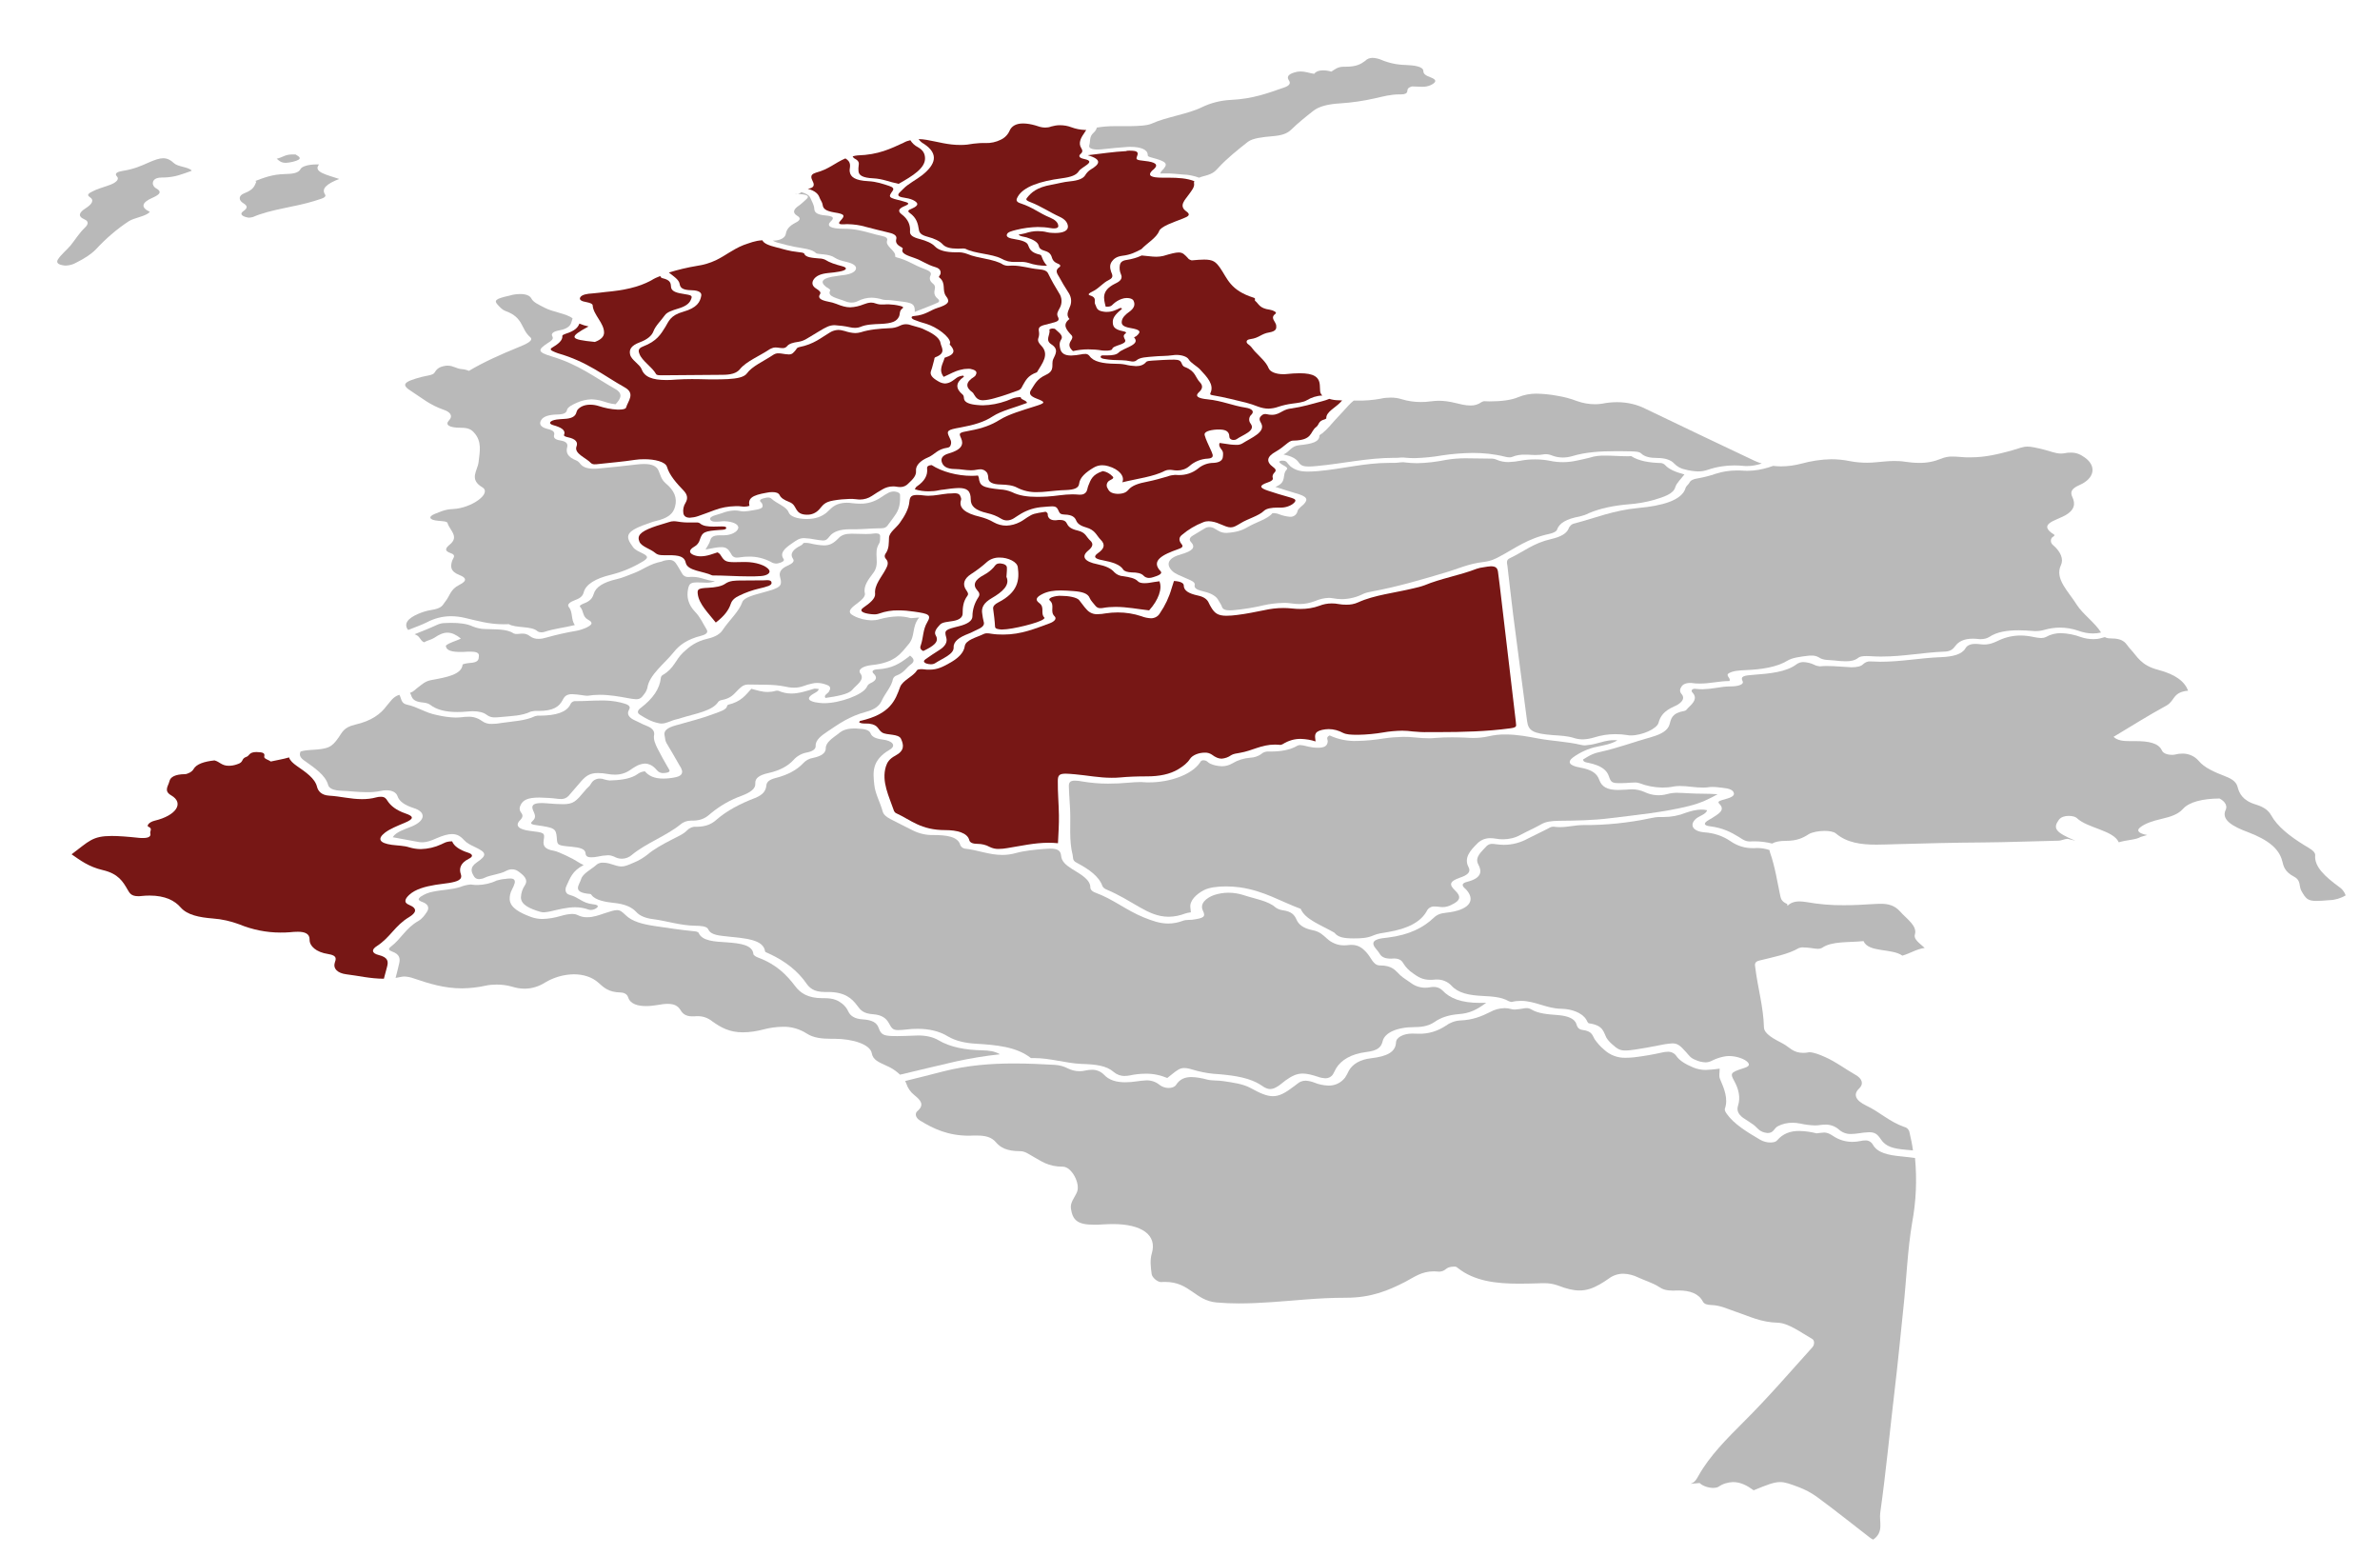
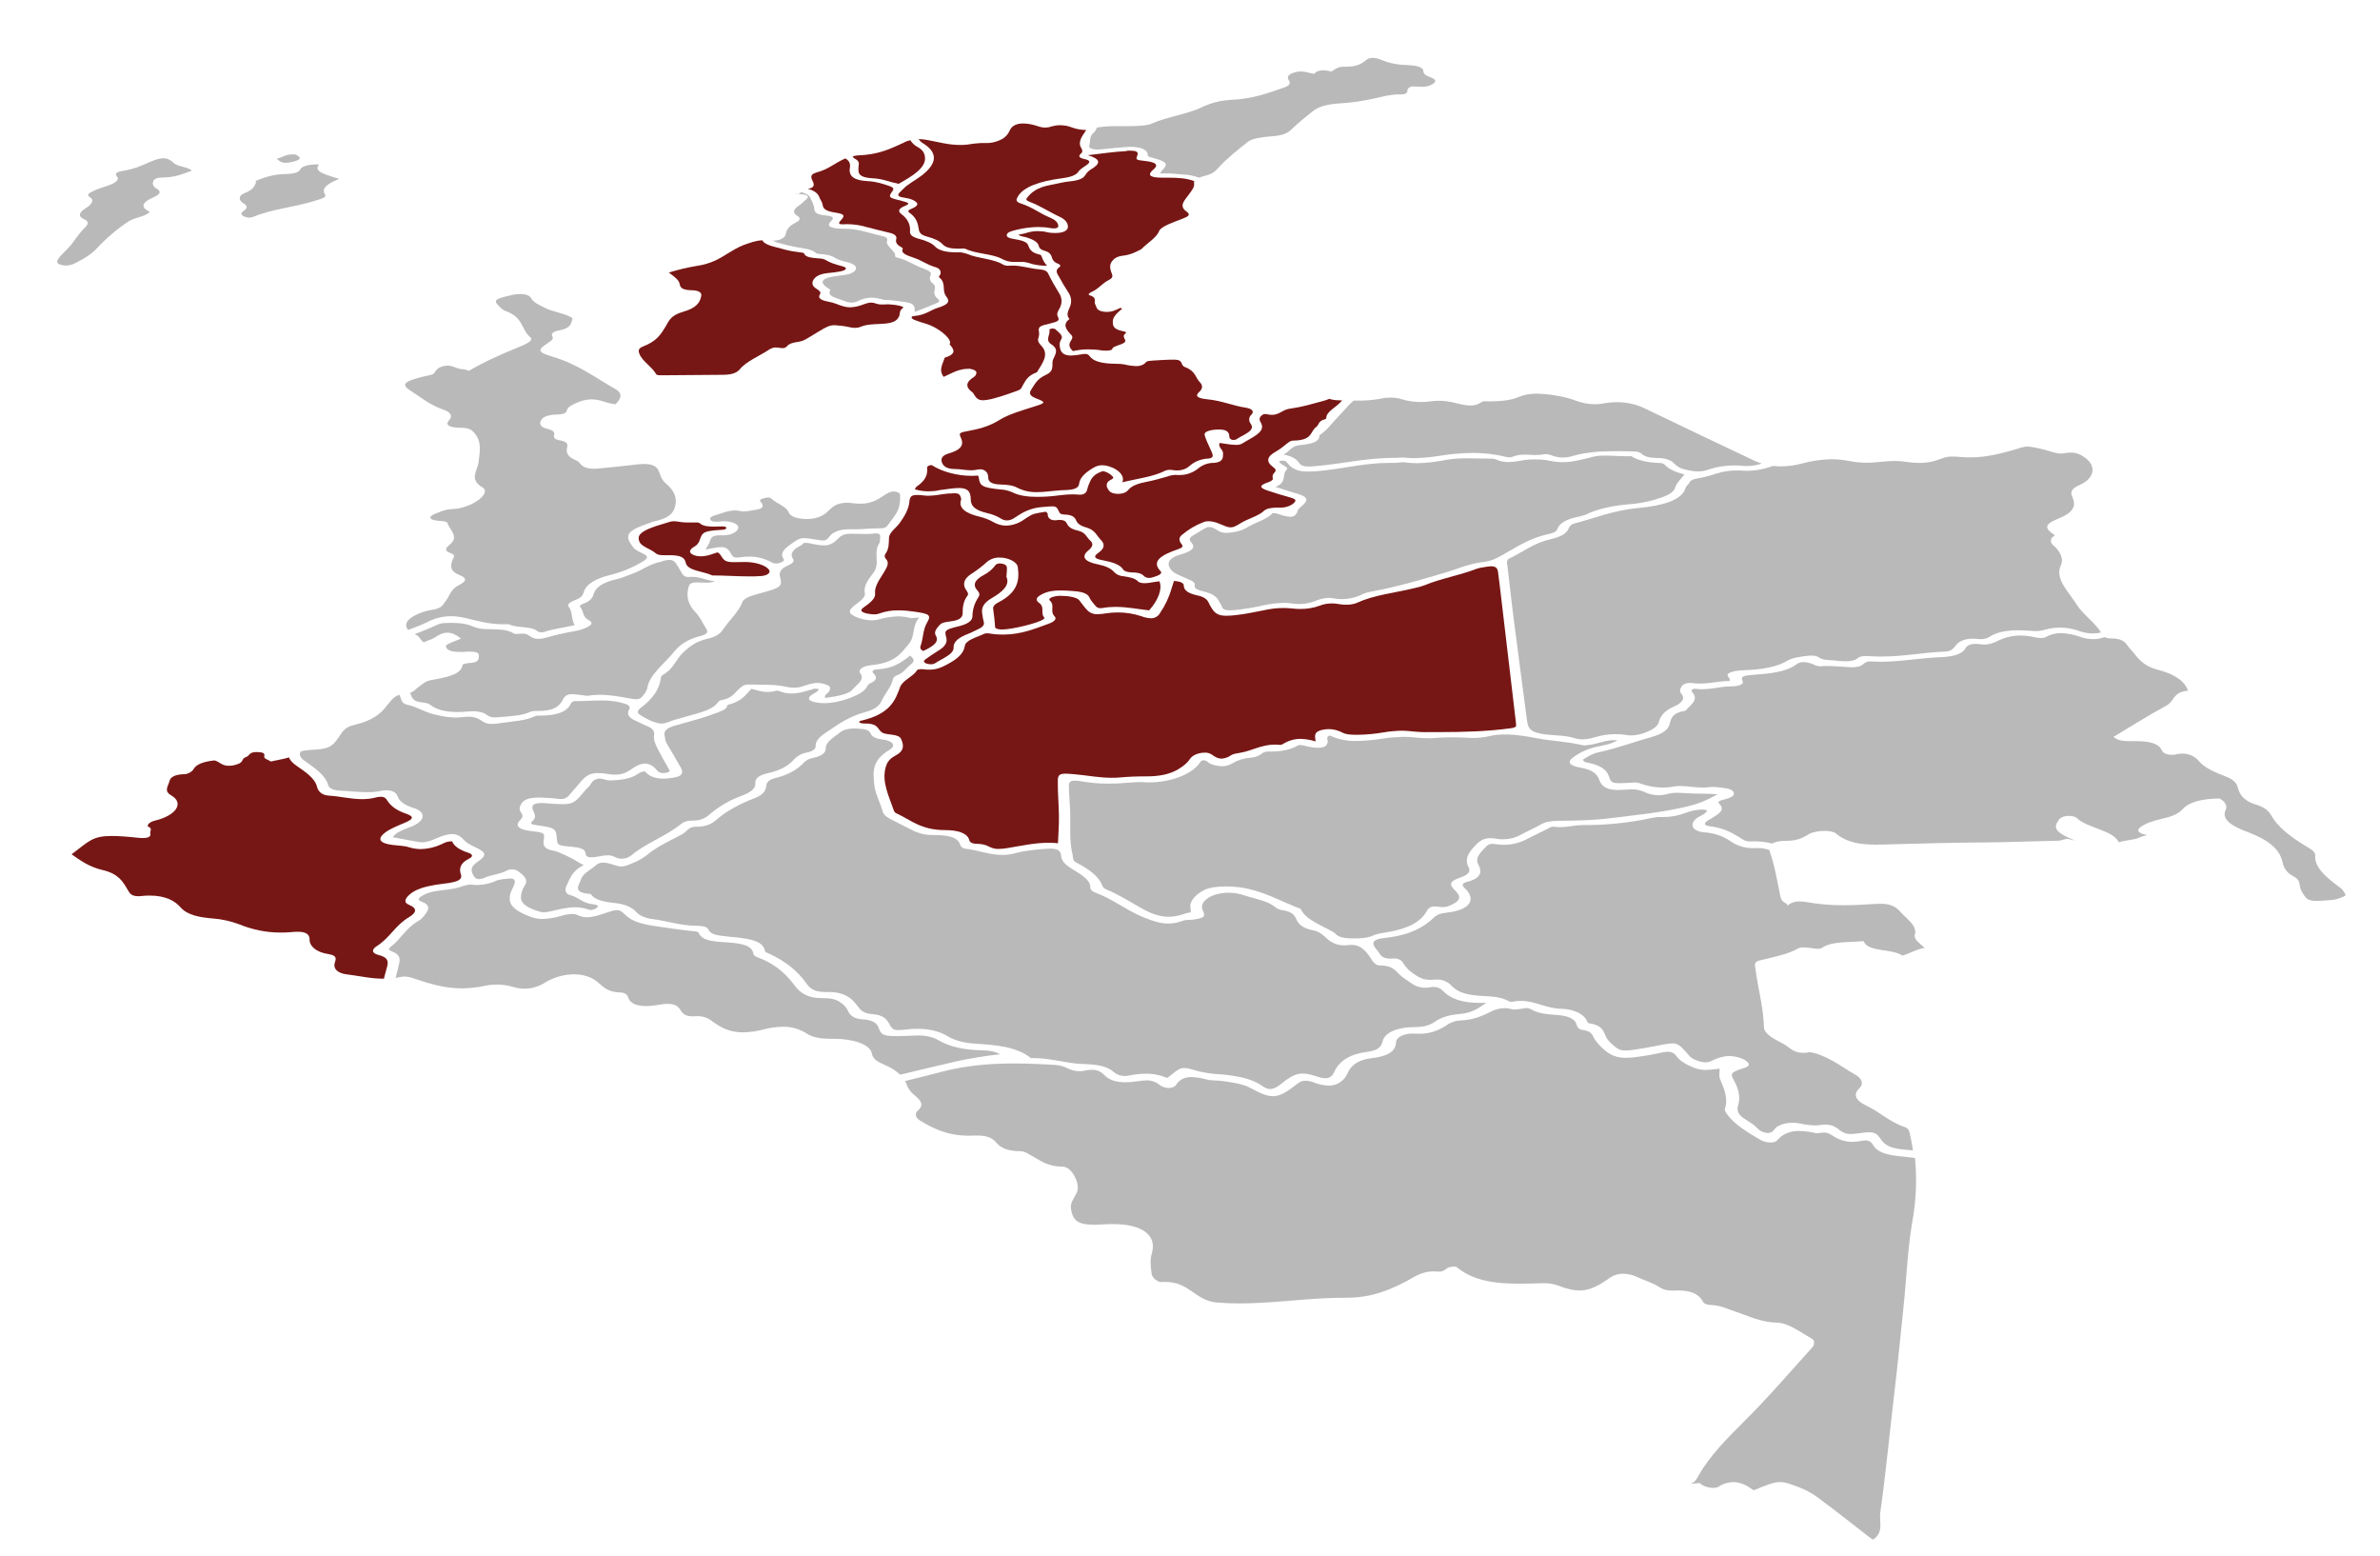
<svg xmlns="http://www.w3.org/2000/svg" version="1.1" id="Capa_1" x="0px" y="0px" viewBox="0 0 1505.9 984.5" style="enable-background:new 0 0 1505.9 984.5;" xml:space="preserve">
  <style type="text/css">
	.st0{fill:#B9B9B9;}
	path.act_municipio_seleccionado{
            position: relative;
            animation-name: hideshow;
            animation-duration: 2s;
            animation-fill-mode: both;
            fill: #77171580; 
        }
        path.act_municipio_seleccionado:nth-child(n){
            animation-delay: 500ms;
        }
        path.act_municipio_seleccionado:nth-child(2n){
            animation-delay: 1000ms;
        }
        path.act_municipio_seleccionado:nth-child(3n){
            animation-delay: 1500ms;
        }
        @keyframes hideshow{
            0%{fill: #B9B9B9;}
            100%{fill: #D1A3A3;}

        }
</style>
  <path class="st0" d="M965.7,637.7c1-0.1,2.1,0.2,3,0.7c4.7,2.9,10.9,3.2,17.1,3.7c5.8,0.5,10.4,2,11.6,5.6c0.5,1.5,1,3.4,3.9,3.8  c6.3,0.8,6.2,3.5,7.7,5.9c1.7,2.4,3.6,4.6,5.9,6.5c3.7,3.5,8.7,5.4,13.8,5.2c1.8,0,3.5-0.1,5.3-0.3c5.9-0.7,11.7-1.7,17.5-3  c1.2-0.3,2.5-0.5,3.8-0.5c2.1-0.1,4.2,0.9,5.4,2.7c2.1,3,5.8,5.2,10.6,7.2c2.5,1.1,5.3,1.6,8,1.6c2.9-0.1,5.8-0.4,8.8-0.8  c0,2.6-0.6,4.6,0.2,6.5c2.7,6.2,5.3,12.5,3.1,18.8c-0.3,1,0.5,2.3,1.2,3.3c4.5,6.4,12.8,11.5,21.2,16.4c2,1.1,4.1,1.7,6.4,1.7  c1.9,0,3.5-0.4,4.3-1.4c3.5-4.1,8.2-6,14.2-5.9c3.6,0.1,7.2,0.6,10.7,1.5c1.6-0.2,3.1-0.4,4.7-0.5c2.3,0,4,1,5.8,2.2  c3.6,2.4,7.8,3.7,12.2,3.7c1.8,0,3.6-0.2,5.4-0.6c0.8-0.2,1.7-0.3,2.6-0.3c2-0.2,3.9,0.9,4.9,2.6c2.9,5.3,9.8,6.7,18.1,7.5  c2.9,0.3,5.7,0.6,8.6,1c1.3,13.6,0.7,27.4-1.8,40.8c-3,17.7-3.6,36.1-5.6,54.5c-1.8,17-3.4,34.2-5.5,51.7c-3,25.2-5.4,51.1-9.1,77.4  c-0.8,5.7,2.5,12.2-4.5,17l-1.7-1c-11.4-8.8-22.5-17.7-34.1-26.2c-3.5-2.5-7.3-4.5-11.3-6c-5.4-2-8.5-3.2-11.7-3.2  c-3.9,0-8.1,1.6-16.8,5.2c-4.1-3-8.3-5.2-13-5.2c-3.3,0.1-6.6,1.1-9.3,3c-1,0.5-2.1,0.7-3.2,0.7c-2.8,0-6.5-1-8.7-3.1l-5.8,0.5  c3-0.9,4-3.2,5.2-5.3c6.9-12.3,17.8-23.2,28.4-33.8c15.7-15.6,29.4-31.6,43.5-47.2c1.7-1.9,1.3-4.6,0-5.3  c-6.9-3.9-14.8-10-21.8-10.3c-11-0.3-18-4.1-26.2-6.8c-5.2-1.7-9.8-4.2-15.9-4.4c-2.8-0.1-4.5-0.6-5.4-2.3  c-2.6-4.9-8.1-6.9-15.2-6.9c-1.1,0-2.2,0-3.3,0.1c-4.5,0-6.9-0.8-9.1-2.3c-3.8-2.5-8.8-4-13.2-6c-3-1.5-6.2-2.3-9.5-2.4  c-3.3,0-6.6,1.1-9.2,3.1c-1.9,1.3-3.8,2.6-5.8,3.7c-4.4,2.5-8.3,3.8-12.7,3.8c-3.9,0-8.1-1-13.5-3.1c-3-1.1-6.2-1.6-9.4-1.5  c-1.1,0-2.2,0-3.4,0.1c-4,0.1-8,0.2-12,0.2c-14.5,0-28.3-1.6-38.8-10c-0.5-0.5-1.2-0.8-1.9-0.8c-3.5,0-4.5,0.8-5.6,1.6  c-1.1,1-2.5,1.5-4,1.6c-1.7-0.1-2.7-0.2-3.5-0.2c-8,0-12.5,3.7-18.1,6.6c-10.5,5.4-21.5,10.1-37.4,10.1c-9.7,0-17.9,0.5-25.7,1.1  c-14.1,1.1-28.2,2.5-42.4,2.5c-4.6,0-9.3-0.2-13.9-0.6c-13.7-1.2-17-13-32.5-13c-0.8,0-1.7,0-2.6,0.1c-2.5,0-5.7-3-6-5  c-0.6-4.4-1.2-8.9,0.1-13.2c3.4-11.6-6.3-18.5-24.7-18.5c-1.9,0-3.9,0.1-6,0.2c-2.2,0.2-4.2,0.2-6,0.2c-10.4,0-13.4-2.9-14.5-10.2  c-0.6-3.9,2.5-7.1,3.9-10.6c2.1-5.4-3.5-15.9-9-15.9c-9.5,0-13.7-3.6-19-6.5c-2.4-1.3-4.9-3.3-7.9-3.3c-8.9,0-12.8-2.5-15.5-5.7  s-6.6-4.2-11.9-4.2c-0.7,0-1.5,0-2.3,0c-1,0-1.9,0.1-2.8,0.1c-13.2,0-22.6-4.4-31-9.6c-2.9-1.8-3.4-4.5-1.6-6  c4.8-4.1,1.7-7.1-2-10.1c-2.4-1.9-4.2-4.5-5.1-7.4c-0.2-0.5-0.4-1-0.7-1.5c8.1-2,16.2-4,24.2-6.1c15-3.8,29.8-5,44.7-5  c8.6,0,17.2,0.4,26,0.9c2.9,0.2,5.7,1,8.2,2.3c2.2,1.1,4.7,1.7,7.2,1.7c1.2,0,2.4-0.1,3.6-0.4c1.4-0.3,2.8-0.5,4.2-0.5  c2.8-0.1,5.6,1,7.6,3c3.3,3.6,8,4.9,13.5,4.9c2.5,0,5-0.2,7.5-0.6c1.9-0.3,3.9-0.5,5.9-0.6c3-0.1,6,0.9,8.3,2.8c1.7,1.3,3.7,2,5.8,2  c2,0,3.8-0.6,4.7-1.9c2.4-3.8,5.8-5,9.8-5c3.3,0.1,6.6,0.7,9.9,1.6c3.1,0.8,7,0.4,10.4,1c6,0.9,12.2,1.7,17,4.3  c6.2,3.4,10.3,5.2,14.2,5.2c4.1,0,7.8-2,13.3-6.2l2.1-1.6c1.5-1.3,3.3-2,5.3-2c1.9,0.1,3.7,0.5,5.5,1.2c2.9,1.2,5.9,1.8,9,1.9  c4.1,0.1,8-1.8,10.5-5.1c0.9-1.4,1.7-2.9,2.4-4.4c2.3-4,6.9-7,14.1-7.8c10.2-1.2,15.4-4,15.7-10c0.1-3.2,4.7-5.6,10.3-5.6  c2.2,0.1,3.1,0.1,3.9,0.1c6.1,0.2,12.1-1.6,17.2-5c2.7-2,5.9-3.2,9.3-3.4c7.8-0.3,13.4-2.6,18.8-5.3c2.8-1.6,6-2.4,9.2-2.5  c1.4,0,2.9,0.2,4.2,0.6c0.7,0.2,1.5,0.3,2.3,0.3c1.9-0.1,3.7-0.4,5.5-0.7C964.1,637.8,964.9,637.7,965.7,637.7z" />
  <g>
    <path class="st0" d="M868.5,36.6c1.9,0.1,3.8,0.5,5.6,1.3c4.8,2,10,3.1,15.3,3.2c5.6,0.2,11.1,1,11.2,3.8c0,1.7,1.2,2.8,4.5,4   c4.2,1.5,3.9,3.2,0,5c-1.6,0.7-3.3,1-5,1c-1,0-2-0.1-3-0.1s-1.9-0.1-2.8-0.1c-0.4,0-0.7,0-1,0c-3.3,1-2.6,2.3-2.9,3.3   s-1.3,1.7-3.9,1.7h-0.9c-5.8,0-10.3,1.3-15.2,2.4c-7.4,1.7-14.9,2.8-22.5,3.3c-7,0.4-13.1,1.7-16.9,4.7c-5,3.9-9.8,7.8-14,11.9   c-2.7,2.6-6,3.7-12.2,4.2c-5.8,0.5-12.2,1.2-15.2,3.5c-6.6,5.2-13.2,10.5-18.3,16c-2.1,2.2-3.3,4.1-8.8,5.5   c-1.3,0.3-2.6,0.7-3.8,1.2c-3.3-1.2-6.7-1.9-10.2-2c-3.8-0.3-7.5-0.8-11.5-0.7c-0.9,0-1.8,0-2.8,0.1c0.2-0.7,0.2-1,0.5-1.3   c4.9-5,4.2-6.1-6.6-9c-1.8-0.5-1.9-0.8-1.9-1.6c-0.1-3.2-4.2-5-11-5c-0.8,0-1.6,0-2.4,0.1c-4.8,0.3-9.5,0.8-14.2,1.3   c-1.3,0.2-2.5,0.2-3.8,0.3c-3.9,0-6.2-0.9-5.6-2.7c0.9-2.6-0.2-5.3,2.7-7.9c1-0.9,1.8-2,2.1-3.3c3.7-0.6,7.5-0.9,11.2-0.9h4.5   c1.5,0,3,0,4.5,0h1.1c5-0.1,10.5-0.3,13.4-1.6c9.2-4.2,22.9-6,31.6-10.3c5.8-2.8,12.1-4.4,18.5-4.7c14.2-0.7,23.4-4.3,33.3-7.7   c3.7-1.2,4.8-2.7,3.4-4.7c-1.1-1.7-1.2-3.6,3.6-5c1.2-0.4,2.5-0.6,3.8-0.6c3,0,5.4,1,8.6,1.5c1.2-1.5,3.1-2.2,5.6-2.2   c1.8,0,3.6,0.3,5.3,0.8c2.2-1.4,4-3.1,7.9-3.1h1.2c6.7,0,9.5-1.6,12.3-3.7C865,37.2,866.7,36.6,868.5,36.6z" />
    <path class="st0 act_municipio_seleccionado" d="M576,88.7c1.2,1.9,2.8,3.4,4.8,4.4c3.5,2,4.4,4.3,4.5,6.9c0.2,6.4-7.9,11.3-16.7,16.3c-6-1.2-10-3.2-16.1-3.5   c-6.8-0.3-9.1-2-9.3-4.5c-0.1-1.2-0.1-2.4,0.1-3.5c0.3-1.6,0.2-3-2.2-4.3c-0.7-0.3-1.3-0.9-1.6-1.6c1-0.3,2-0.5,3.1-0.6   c13.4-0.4,21-4.3,29.1-8C573.1,89.5,574.5,89,576,88.7z" />
    <path class="st0 act_municipio_seleccionado" d="M647.3,78.1c2.6,0,5.2,0.5,7.7,1.2c2,0.6,3.8,1.4,6.3,1.4c1.3,0,2.7-0.2,3.9-0.7c1.8-0.5,3.6-0.8,5.4-0.8   c2.5,0,5,0.4,7.3,1.3c2.7,1,5.6,1.6,8.6,1.7h0.8c-0.5,0.8-1,1.6-1.6,2.5c-2,2.8-3.4,6-1.6,8.9c0.8,1.3,1.2,2.4-0.3,3.7   s-1.2,2.6,2.3,3.3c4.3,0.9,3.5,2.2,1.7,3.6s-4.3,2.7-5.2,4.1c-1.6,2.5-4.8,3.7-10.8,4.5c-13.7,1.8-24.2,5.3-27.8,11.6   c-0.9,1.6-1.7,3.2,1.9,4.3c7.7,2.5,11.7,6.2,18.6,9c3.1,1.3,4.9,3,5.1,5c0.2,1.2-0.8,1.8-2.7,1.8c-0.7,0-1.4-0.1-2.1-0.2   c-2.7-0.5-5.5-0.7-8.2-0.7c-4.5,0.1-9.1,0.7-13.5,1.8c-3.2,0.8-5.5,1.4-6,2.9c-0.6,1.7,1.7,2.5,5,3c4,0.6,7.6,1.7,8.3,3.5   c1.1,2.5,1.5,4.9,7.6,6.3c0.9,0.2,1.1,1.1,1.3,1.7c0.7,2,1.8,3.8,3.2,5.3c-4,0.1-8-0.5-11.8-1.8c-1.7-0.5-3.5-0.7-5.2-0.6h-1.5   h-1.5c-1.6,0.1-3.1-0.1-4.7-0.4c-1.5-0.4-3-1-4.4-1.8c-6-3-16.6-3-22.5-6.1c-0.5-0.2-1.1-0.2-1.7-0.2c-0.8,0-1.8,0.1-2.6,0.1h-0.7   c-4.6,0-7.7-0.8-9.5-2.8s-5.2-3.6-9.4-4.7s-5.3-2.5-5.6-4.5c-0.6-3.7-1.3-7.4-5.8-10.6c-1.7-1.2-0.8-1.9,1.5-2.8   c4.4-1.9,4.2-3.6,0.5-5.4c-1.8-0.8-3.8-1.2-5.8-1.5c-3.5-0.5-4-1.5-2.9-2.9c0.8-0.9,1.9-1.8,2.7-2.7c3-3.1,8.2-5.7,11.9-8.6   c8.4-6.7,10.8-13.4,1.1-19.8c-1.4-0.7-2.5-1.8-3.4-3c1.7,0,3.4,0.2,5.2,0.5c7,1.2,13.6,3.3,21.6,3.2c2.7,0,5.3-0.3,7.9-0.8   c2.5-0.3,5.1-0.5,7.7-0.4c3.3,0.1,6.6-0.6,9.6-2.1c2.6-1.2,4.6-3.3,5.7-5.9C640.1,79.9,642.7,78.1,647.3,78.1z" />
    <path class="st0" d="M507,121.5c3.1,0.9,5,2,5.7,3.6c0.9,2.2,2.4,4.5,2.5,6.8s1.3,3.9,7.3,4.4c4.3,0.4,5.7,1.3,3.4,3.5   c-3.5,3.2-0.4,4.9,8,4.9c3.3,0,6.6,0.3,9.9,1c5,1,9.1,2.5,14,3.5c3,0.6,4,1.6,3.5,3c-1.3,3.7,5.8,6.4,5.1,10c0,0.2,0.5,0.5,0.9,0.6   c7.2,1.8,11.1,5,17.3,7.2c3.3,1.2,5.1,2.3,4.2,4.2s-0.5,3.6,1.5,5.2c1.1,0.7,1.6,2.1,1.2,3.4c-0.5,2.1-0.6,4.2,1.8,6.1   c1,0.8,1.5,1.9-0.1,2.6c-4.4,2-9.2,3.7-14.4,5.8c0.3-6.4-2.8-5.8-15.1-7.4c-1.7-0.2-4,0-5.2-0.4c-2.2-0.7-4.5-1.1-6.9-1.2   c-3.1,0-6.2,0.8-8.9,2.2c-1.2,0.6-2.5,0.9-3.9,0.9c-1.3,0-2.7-0.3-3.9-0.8c-4.6-1.9-11.9-2.9-9.6-6.8c0.4-0.7-1.6-1.6-2.6-2.3   c-4.4-3.5-2.2-5.8,6.8-6.9c0.9-0.1,1.7-0.3,2.6-0.4c5-0.4,8.6-1.7,9.4-3.8s-1.6-3.7-5.8-4.7c-3.2-0.7-5.8-1.5-7.7-2.8   c-1.5-1.1-4.1-1.7-7-2c-1.7-0.2-4.2-0.3-4.7-0.8c-2.5-2.6-8.5-3-13.7-4c-3.2-0.6-6-1.4-9-2.2c-1.6-0.3-3.2-0.9-4.7-1.7h0.5   c4.2,0,7.4-1.8,7.8-4.2c0.4-2.7,2-5,6.3-7.2c2.6-1.3,3.6-2.8,0.8-4.4c-3.3-2-1.8-4.3,1-6.2c1.9-1.3,3.2-2.7,4.8-4.1   c2.4-2,0.8-3-3.9-3.3h-3.5C504.5,123.2,505.9,122.6,507,121.5z" />
    <path class="st0 act_municipio_seleccionado" d="M714.7,95.3c4.8,0,5.8,0.8,4.8,3.4c-0.9,2.3-0.6,2.5,4.8,3.1c6.8,0.7,8.7,2.3,6.1,4.9   c-0.4,0.5-1.1,0.9-1.5,1.3c-2.9,3.1-0.8,4.4,6.8,4.4h1.3h2.5c6,0,11.7,0.4,16.2,2.2c-0.2,0.4-0.3,0.9-0.2,1.3   c0.5,2.4-1.5,4.6-3.1,6.9c-2.4,3.5-6.9,7.3-1.8,10.9c3,2.1,1.4,3.2-2,4.5c-6,2.4-14,4.9-15.2,8c-1.7,4.3-7.6,7.6-11.2,11.4   c-3.6,1.9-6.8,3.6-12.1,4.2c-3.7,0.5-5.4,2-6.5,3.5c-1.6,2.1-1.3,4.3-0.6,6.5c0.6,1.7,2,3.7-1.2,5.2c-4.6,2.3-6.2,5.4-11.1,7.7   c-1.3,0.6-2.7,1.6-1.2,2.1c5,1.5,2.4,3.8,3.5,5.8c1,1.7,0.5,4,5.6,4.6c0.6,0.1,1.2,0.1,1.8,0.1c3.5,0,5.8-1.3,8.2-2.4   c0.9-0.2,1.1,0,1.3,0.5c-2.9,2.4-5.8,5-5.8,8c0,2.5,0.2,4.9,6.4,6.1c1.6,0.3,2.6,0.8,1.6,1.5c-1.9,1.3-0.8,2.7-0.2,4   c1.3,3.1-7.9,3.3-8.2,5.9c-0.1,0.5-1.6,0.8-2.8,0.9c-0.5,0-1.1,0-1.6,0c-0.7,0-1.4,0-2.1-0.1c-2.9-0.5-5.8-0.7-8.7-0.7   c-3.2,0-6.4,0.4-9.6,1.1c-2.7-2.4-2.7-4.3-1.4-6.4c0.8-1.2,1.5-2.5,0.5-3.6c-3.2-3.4-6.1-6.7-1.3-10.3c-2.7-2.9-0.3-5.7,0.6-8.6   s0.4-5.8-1.5-8.5c-2-3.1-3.9-6.2-5.6-9.4c-1.2-2.1-3-4.2,0.1-6.3c1-0.7,0.6-1.6-0.7-2.1c-3.4-1.3-3.7-3-4.3-4.8   c-0.5-1.2-1.3-2.5-3.9-3.3c-3-0.8-3.9-1.9-4.2-3.4c-0.5-2.2-3.5-3.9-7.6-5.2c-1.7-0.5-4.3-0.6-5.1-1.8c1.4-0.2,2.7-0.5,4.1-0.8   c2.6-0.9,5.3-1.4,8-1.4c2,0,4,0.2,5.9,0.7c0.5,0.1,1.1,0.2,1.6,0.3c1.2,0.1,2.4,0.2,3.6,0.2c5.3,0,8.3-1.6,8-4.4   c-0.3-2.2-1.7-4.2-5.1-5.8c-6.6-3-11.6-6.6-18.8-9.4c-1.8-0.7-3-1.3-2.1-2.5c2.8-3.6,6.4-6.8,15.5-8.4c4-0.7,7.6-1.8,12-2.2   c5-0.5,8.1-1.7,9.4-3.8c0.9-1.5,2.1-2.8,3.6-3.7c5.2-3.1,7.8-6.2-2-9c8.8-1,16.3-2.2,24.3-2.6C713.1,95.3,713.9,95.3,714.7,95.3z" />
    <path class="st0 act_municipio_seleccionado" d="M534.9,100.2c3.7,2.2,3,4.7,2.7,7.2c0,0.5,0,1,0.1,1.4c0.5,3.1,3.3,5.4,11.7,5.8c5.3,0.3,9.2,1.7,13.2,3   c2.4,0.8,3.2,1.7,2.2,3.1c-3,4.2-2.7,4.3,6.2,6.5c4.4,1.1,4.9,1.7,1.3,3.2s-4.4,3.1-2,5c4.5,3.3,5.8,7.2,5.5,11   c-0.2,2.4,1.9,3.7,6.1,4.8s7.7,2.6,9.6,4.6c2.4,2.6,7,3.8,13.4,3.8c2.5-0.2,5,0.2,7.3,1.1c6.4,2.8,17.1,3.1,22.5,6.7   c1.1,0.5,2.4,0.8,3.6,0.7c1,0,1.6-0.1,2.2-0.1c6.1,0,10.8,1.8,16.5,2.3c3.6,0.3,5.4,1,6.2,2.7c2.1,4.3,4.4,8.4,6.9,12.4   c2,2.9,2.1,6.7,0.3,9.7c-0.9,1.7-2,3.3-1.1,5.1c1.4,2.7,0.3,3.2-5.6,4.6s-6.9,2-6.3,5.1c0.2,1.3,0.1,2.7-0.4,4   c-0.6,1.7,0.3,3.2,1.8,4.7c5.5,5.7,0.6,11.3-2.7,16.9c-5.9,2.1-7.1,5.2-8.9,8.2c-0.7,1.2-0.9,2.6-3.3,3.4   c-4.7,1.7-9.4,3.4-14.6,4.8c-2.4,0.7-4.9,1.2-7.3,1.3c-2.9,0-4.3-1.2-5.8-3.8c-0.2-0.5-0.5-0.9-0.9-1.2c-4.6-3.3-4.3-6.5,1-9.8   c0.5-0.3,0.9-0.7,1.1-1.2c0.7-1.3,0.8-2.5-1.7-3.4c-1.1-0.4-2.2-0.6-3.4-0.5c-1.5,0-3,0.2-4.4,0.6c-3.9,0.9-6.5,2.6-10.8,4.5   c-3.5-4.5-0.4-8.3,0.6-12.1c7.8-2.4,5.9-5.3,3.3-8.3c-0.3-0.3,0.2-0.8,0.2-1.2c-0.1-3.7-8.4-10-15.3-12c-2.6-0.7-5.2-1.6-7.7-2.6   c-1.4-0.6-2.4-2.1,0.2-2.3c7.3-0.6,9.9-3.6,15-5.2c6.7-2.1,7.9-3.9,5.3-7.2c-3-3.9,0.3-8.3-4.4-12c-0.7-0.5,0.7-1.5,0.8-2.3   c0.3-1.6-0.2-3.3-3.2-4.2c-5.5-1.6-8.4-4.1-13.3-5.8c-4.2-1.5-8.9-2.8-7.4-5.8c0.2-0.4-0.7-1-1.3-1.3c-2.7-1.4-3.3-3.1-2.8-4.9   s-0.9-3.2-4.5-4c-5-1.2-9.9-2.4-14.8-3.7c-3.7-1.1-7.4-1.6-11.3-1.7c-0.8,0-1.6,0-2.5,0.1c-0.4,0-0.7,0-1,0c-2.9,0-2.2-1.2-1.2-2.3   c3-3.2,2.9-4.2-3.8-5.2c-6-1-7.2-2.6-7.5-4.9c-0.2-1.6-1.5-3.1-2-4.6c-0.8-2.3-2.8-4.2-7.4-5.5c3.7-0.4,4.2-2.1,3.5-3.9   c-0.7-2-3.2-4.8,1.7-6.3C524.6,107,528.1,103.1,534.9,100.2z" />
-     <path class="st0 act_municipio_seleccionado" d="M745.8,159.7c2.6,0,3.7,1.2,6.4,4.2c0.5,0.3,1.1,0.6,1.8,0.8c3.3-0.3,5.8-0.5,7.9-0.5c5.7,0,7.4,1.4,10.2,5.4   c4.6,6.6,6.2,14,21.1,18.7c1.7,0.5,0.3,1.4,1,2c2.4,2,2.6,4.7,9.2,5.6c2,0.3,5,1.7,3.6,2.6c-3.6,2.6,0.2,4.9,0.5,7.3   c0.2,1.9,0.2,3.7-4.5,4.5c-5,0.8-6.3,3.5-11.8,4.2c-3.3,0.4-2.6,2.4-1.6,3.1c2.1,1.4,2.9,3.1,4.3,4.6c3.3,3.5,7.3,6.9,8.8,10.7   c0.9,2.3,4.6,3.8,9.2,3.8c0.7,0,1.5,0,2.2-0.1c2.8-0.3,5.5-0.5,8.3-0.5c8.8,0,12.4,2.3,12.7,7.6c0.1,1.3,0.1,2.5,0.2,3.8   c0.1,1,0.6,2,1.4,2.7c-3.5,0.1-6.9,1.2-9.9,3c-1.9,1.2-5.7,1.7-9,2.1c-3.1,0.4-6.2,1.1-9.2,2.1c-1.9,0.7-3.9,1-5.9,1.1   c-2.3,0-4.5-0.5-6.7-1.3c-2.5-1-5-1.8-7.6-2.5c-6.8-1.6-13.4-3.4-20.7-4.6c-1.7-0.3-2.3-0.5-1.8-1.5c2.5-5.3-2.2-10.2-6.5-14.8   c-2-2.2-5.9-4.1-7.3-6.5c-1-1.7-4.3-2.8-7.8-2.8c-0.8,0-1.5,0.1-2.3,0.2c-4,0.6-8,0.4-11.9,0.8c-4.2,0.4-8.8,0.4-11.1,2.5   c-0.6,0.5-1.4,0.7-2.1,0.7c-0.6,0-1.2-0.1-1.7-0.2c-3.4-0.8-7.2-0.6-10.9-0.8c-1.8-0.1-3.6-0.3-5.3-0.6c-1.5-0.2-2.8-0.7-2.6-1.5   s0.9-0.8,1.8-0.8c0.5,0,1.1,0,1.6,0h1c2.9,0,5.6-0.4,6.9-1.7c3.2-3.2,14.2-4.9,9.9-9.6c-0.2-0.2,1.1-0.6,1.5-1   c3.1-2.7,2.6-3.9-3.8-5c-5.2-0.9-5.8-2.4-5.5-4.4c0.3-2.2,2.3-4.2,4.9-6c3-2.2,3.7-4.5,2.5-6.9c-0.5-1.1-2.2-1.7-4.2-1.7   c-1.1,0-2.3,0.2-3.3,0.6c-2,0.7-3.8,1.8-5.3,3.2c-0.8,0.7-1.2,1.7-3.9,1.7h-0.9c-1.3-5.1-2.9-10.2,6-14.6l0.6-0.3   c3.3-1.6,4-3.4,3.1-5.5c-0.9-1.9-1.1-4.1-0.7-6.1c0.3-1.3,1.2-2.7,4.4-3.1c3.2-0.5,6.4-1.4,9.4-2.8c3.1,0.2,6.2,0.8,9.3,0.8   c1.4,0,2.9-0.2,4.3-0.5C741,160.4,743.8,159.7,745.8,159.7z" />
    <path class="st0 act_municipio_seleccionado" d="M665.6,207.8c1.2,0,1.9,0.1,2.2,0.5c2,2,5.3,3.9,3.6,6.5c-1.3,2-1,4.1-0.5,6.1c0.8,2.7,2.9,4,6.9,4   c2-0.1,4.1-0.3,6.1-0.7c0.8-0.2,1.6-0.3,2.5-0.3c1.2-0.2,2.3,0.4,3,1.3c2.4,3.6,8.4,4.8,16.2,4.9c2.1,0,4.2,0.1,6.3,0.5   c2.3,0.6,4.6,0.9,6.9,1c2.6,0,4.8-0.7,6.4-2.6c0.6-0.7,2.5-0.8,4-0.9c4.6-0.3,9.3-0.6,13.8-0.6c6.2,0,3.5,3.5,6.8,4.7   c6.8,2.6,6.4,6.5,9.5,9.7c1.7,1.8,1.9,3.9-0.6,6.1c-2.8,2.5-1,4,5.4,4.6c9.1,0.9,15.7,4,24.2,5.3c3.8,0.6,5.5,2.3,3.6,4.3   c-1.8,1.5-2,4.1-0.5,5.9c3.2,4.5-4.8,6.8-9.1,9.8c-0.5,0.3-1,0.4-1.6,0.4c-1,0.1-2-0.3-2.6-1.1c-0.4-0.8-0.2-1.7-0.5-2.6   c-0.7-2-2.6-2.9-6.3-2.9h-1.2c-5.1,0.3-8.4,1.5-7.9,3.5c0.8,3,2.4,6,3.7,9c0.6,1.1,1,2.3,1.4,3.5c0.2,1.1-0.2,2.2-3,2.4   c-4.4,0.2-8.6,1.9-11.8,4.8c-2.1,1.8-4.8,2.7-7.5,2.7c-1.1,0-2.3-0.1-3.4-0.3c-0.5-0.1-1.1-0.1-1.7-0.1c-1,0-1.9,0.2-2.8,0.6   c-7.2,3.8-17.8,5-27,7.3c1.8-3.8-2.1-8.3-8.8-10.2c-1.3-0.4-2.6-0.6-3.9-0.6c-1.9,0-3.7,0.5-5.4,1.5c-5.1,3-8.8,6.3-9.2,10.2   c-0.3,2.6-2.8,3.8-8.4,4c-4.2,0.1-8.3,0.6-12.5,1c-1.8,0.2-3.6,0.3-5.5,0.3c-4.4,0.2-8.9-0.8-12.8-2.8c-2.7-1.5-6.4-1.9-10.3-2   c-5.6-0.1-7.8-1.6-8-4c0-1.2-0.2-2.4-0.8-3.5c-1.1-1.5-2.8-2.3-4.6-2.1c-0.6,0-1.1,0.1-1.7,0.2c-1.3,0.3-2.6,0.4-3.9,0.4   c-1.7,0-3.3-0.2-5-0.4c-1.7-0.2-3.3-0.4-5-0.4c-5.6,0-7.5-2-8.3-4.1s-0.3-4.5,4.4-5.8c8.3-2.4,9.4-5.8,7.7-9.6   c-1.5-3.3-1.6-3.5,5.6-4.8c7.8-1.4,13.7-3.6,18.6-6.7c5.9-3.7,14.5-6.1,22.6-8.7c6.7-2.1,6.9-2.6,0.9-4.9c-3.9-1.5-5-3.1-3.4-5.5   c2.3-3.4,3.5-6.8,9.4-9.5c6.1-2.8,3.1-6.6,4.6-9.9s3.6-6.3-1.2-9.4c-4.2-2.7-0.5-6.1-1.2-9.1C663.7,208.3,664.9,207.9,665.6,207.8z   " />
-     <path class="st0 act_municipio_seleccionado" d="M417.8,174.6c0.1,0.2,0.1,0.4,0.2,0.5c0.1,0.3,0.6,0.8,1.3,0.9c5.2,1.2,5.1,3.4,5.3,5.6s2.4,3.5,7.2,4.2   c6.4,1,6.5,1.2,5.2,4.1c-1,2.2-3.4,4-7.9,5.3c-3.6,1.1-7.1,2.2-8.5,4.3c-2.4,3.4-5.9,6.6-7.2,10.2c-1,2.6-3.7,5-8.5,6.8   c-5.9,2.2-6.9,4.8-6.2,7.8c0.8,3.5,6.1,6.1,7.3,9.3c1.8,4.8,6.6,6.8,15.7,6.8c1.9,0,4-0.1,6.4-0.3c3.1-0.2,6.3-0.3,9.4-0.3   c2.5,0,5,0,7.5,0.1s5,0.1,7.5,0.1c2.7,0,5.4-0.1,8.1-0.2c5.4-0.3,10.2-1.1,12-3.6c3.2-4.5,10.6-7.7,16.3-11.5   c1.1-0.8,2.4-1.3,3.8-1.2c0.7,0,1.4,0.1,2.1,0.2c1.4,0.3,2.9,0.4,4.3,0.5c2.1,0,2.7-0.8,4.4-2.8c0.5-0.7,0.7-1.5,2.1-1.8   c9.6-1.9,13.9-6,19.7-9.4c1.5-0.9,3.2-1.4,5-1.5c1.4,0,2.8,0.3,4.2,0.7c2.1,0.7,4.3,1.2,6.6,1.3c1.2,0,2.3-0.2,3.5-0.5   c5.6-1.8,11.8-2.3,18.2-2.6c2.2,0,4.5-0.5,6.5-1.5c1.2-0.6,2.5-1,3.8-1c1.4,0,2.7,0.3,4,0.8c2.1,0.7,4.7,1.2,6.6,2   c5.7,2.5,10.8,5.4,11.4,9.1c0.5,2.9,3.9,6.3-3.3,9c-0.7,0.3-0.5,1-0.7,1.6c-0.7,2.3-1.1,4.7-2,7c-1,2.6,1.1,4.6,4.4,6.5   c1.4,0.9,2.9,1.4,4.5,1.5c1.7-0.1,3.3-0.7,4.7-1.7c2-1.2,2.9-2.9,6.8-3.3c0.1,0.3,0.6,0.6,0.3,0.8c-5.3,3.7-5.2,7.4-0.8,11.1   c1,0.8,0.8,1.9,1,2.9c0.5,2.3,3.7,3.4,8.4,3.8c1.2,0.1,2.3,0.2,3.5,0.2c5.1-0.1,10.1-1.1,14.9-2.8c2.7-0.9,4.6-2.4,9.1-2.4   c-0.4,1.6,3.9,2,3.9,3.7c-7.2,2.8-16.2,4.9-21.7,8.5c-5.2,3.5-12,5.5-20.3,7c-8.5,1.5-9.1,2.1-7.1,6.2c0.6,1.3,1.3,2.5,1.1,3.8   c-0.2,1-0.3,2.5-2.3,2.8c-6.6,1-7.8,4.2-12.2,6.1c-5.3,2.2-8,5.4-7.7,8.5s-2,5.4-4.9,8.1c-1.3,1.4-3.1,2.2-5,2.2   c-1,0-1.9-0.1-2.9-0.3c-0.6-0.1-1.2-0.1-1.8-0.1c-2.4,0-4.7,0.7-6.7,1.9c-2.3,1.3-4.5,2.7-6.6,4.1c-2.2,1.5-4.9,2.3-7.6,2.3   c-0.8,0-1.6-0.1-2.4-0.2c-1.4-0.2-2.8-0.2-4.1-0.2c-3.4,0.1-6.8,0.4-10.2,1c-6.2,1-7,3.5-9.1,5.7c-2,2.2-4.8,3.4-7.7,3.3   c-4.2,0-5.7-1.7-6.7-3.3s-1.5-3.6-4.6-4.8s-5.2-2.5-6-4.3c-0.7-1.4-2.4-1.9-4.5-1.9c-1.3,0-2.6,0.1-3.8,0.4   c-9.3,1.6-11.8,3.6-10.8,8.3c-1,0.3-2.1,0.5-3.2,0.5c-0.5,0-1,0-1.5-0.1c-1.4-0.2-2.8-0.3-4.2-0.2c-4.5,0.1-9,0.9-13.2,2.5   c-3.5,1.3-6.9,2.6-10.4,3.8c-1.7,0.6-3.4,0.9-5.2,1c-2.3,0-3.7-0.9-4.1-2.7c-0.4-2.4,0.1-4.8,1.4-6.8c1.6-2.7,1.1-5.1-1.1-7.5   c-4.7-4.9-9.1-9.8-10.7-15.2c-0.9-3.1-7.6-4.9-14.6-4.8c-1.9,0-3.8,0.1-5.7,0.4c-7.7,1.2-15.7,1.8-23.6,2.7c-0.5,0.1-1,0.1-1.5,0.1   c-0.9,0.1-1.9-0.1-2.6-0.7c-3.2-3.5-11-6-9.2-10.7c0.9-2.4-0.2-4.6-5.5-5.7c-1.4-0.3-2.8-0.8-2.4-1.6c1.2-3-2-4.7-7-6.1   c-3.4-1-1.9-2.9,2.3-3.5c1.6-0.2,3.1-0.3,4.7-0.4c4.7-0.2,6.8-1.5,7.6-3.5c0.2-0.7,0.5-1.5,0.8-2.1c1.7-2.2,4.6-3.4,8.1-3.4   c1.9,0,3.8,0.3,5.6,0.9c3.7,1.2,7.6,2,11.6,2.2h1.1c2,0,4.1-0.3,4.4-1.2c1.3-4.4,6.1-9-0.9-12.9c-13.4-7.5-23.6-16.2-42.1-21.5   c-1.1-0.4-2.2-0.8-3.2-1.3c-1.4-0.6-2-1.4-0.7-2.2c3.9-2.3,7-4.7,6.6-7.6c0-0.4,1.2-1,2.2-1.3c5.8-1.8,7.7-4,8.6-6.4   c1.9,0.8,3.8,1.4,5.8,1.8c-12.7,6.9-12.2,8.2,4,9.8c4.1-1.5,5.7-3.5,5.8-5.7c0.2-6.2-6.9-11.5-7.2-17.5c-0.1-1-1.9-1.6-4-2   c-3.1-0.5-4.8-1.5-3.8-3.1s4.1-2.2,7.7-2.4c2.8-0.2,5.5-0.6,8.2-0.9c11.2-1,20.8-2.9,28.9-7.3C413.9,176.2,415.8,175.3,417.8,174.6   z" />
    <path class="st0" d="M565.4,310.9c0.4,0,0.8,0,1.2,0.1c2,0.3,2.9,1.1,2.9,2.1c0.1,3.9,0,7.9-2.5,11.8c-1.6,2.5-3.6,5-5.4,7.5   c-0.8,1-1.6,1.8-4.5,1.8h-1.5c-2.3,0-4.7,0.2-7,0.3s-4.7,0.3-7,0.3c-0.8,0-1.5,0-2.3,0c-0.6,0-1.2,0-1.7,0   c-5.9,0-10.4,1.4-12.8,4.6c-1.4,1.8-2.2,2.5-4,2.5c-1.6-0.1-3.2-0.3-4.8-0.6c-2.4-0.5-4.8-0.8-7.2-0.9c-3,0-4.5,1.1-8.1,3.6   c-4.6,3.2-7.4,6-4.9,9.6c0.8,1.2-0.9,2.1-3.3,2.7c-0.5,0.1-1,0.2-1.5,0.2c-1.2-0.1-2.3-0.4-3.3-1.1c-4.3-2.2-9-3.4-13.8-3.3   c-1.8,0-3.6,0.1-5.4,0.4c-0.7,0.1-1.3,0.2-2,0.2c-1.6,0.2-3.2-0.7-3.8-2.2c-1.8-3.1-3-4.4-6.4-4.4c-2.2,0-5.2,0.6-9.9,1.5   c1.2-2.2,2.5-3.9,2.9-5.5c0.6-2.1,1.4-3.5,6.3-3.5c0.5,0,1,0,1.6,0h0.8c4.7,0,8.6-2.2,9.1-4.5s-3.1-4.2-8.7-4.4h-0.4   c-0.8,0-1.7,0.1-2.6,0.2s-1.8,0.1-2.6,0.1c-1.6,0-3-0.3-3.4-1.4c-0.8-2.2,4.5-2.9,7.4-4c2.5-1,5.2-1.6,7.9-1.7   c1.3,0,2.6,0.1,3.9,0.4c0.7,0.2,1.4,0.2,2.2,0.2c1.8-0.1,3.6-0.3,5.4-0.7c6-0.9,7-1.6,6-4.2c-0.2-0.6-1.1-1.1-1.3-1.7   c-0.2-1.1,1.7-1.6,3.5-2c0.5-0.1,1.1-0.2,1.6-0.2c0.8,0,1.6,0.2,2.2,0.8c3.1,3,9.5,4.9,10.8,8.6c0.9,2.5,5.2,4.1,11,4.2h0.4   c5.7,0,9.5-1.6,12.4-3.9c0.9-0.8,1.8-1.6,2.7-2.5c2.5-2.5,5.7-3.8,10.2-3.9c1.2,0,2.5,0.1,3.7,0.3c1.6,0.2,3.2,0.3,4.9,0.3   c4.8,0.1,9.4-1.4,13.3-4.1c1.3-0.9,2.7-1.8,4.2-2.6C562.8,311.3,564.1,310.9,565.4,310.9z" />
    <path class="st0 act_municipio_seleccionado" d="M426.4,329.7c0.7,0,1.5,0.1,2.2,0.2c2.9,0.5,5.8,0.7,8.7,0.6h1.8c0.5,0,1,0,1.6,0c0.7-0.1,1.4,0.1,2,0.4   c2,1.9,5.2,2.2,8.8,2.2c1.6,0,3.2-0.1,4.8-0.1h0.4c1.5,0,3,0.1,2.8,1.1s-2.1,1-3.7,1.1c-10.1,0.7-11.4,1.3-13,6.2   c-0.5,1.9-1.8,3.5-3.5,4.4c-2.9,1.7-3.9,3.6-0.8,5.1c1.5,0.7,3.2,1,4.8,1c2.1,0,4.1-0.4,6.1-1c1.4-0.4,2.8-0.9,4.6-1.5   c0.6,0.3,1.1,0.7,1.5,1.1c2.7,4.2,3.2,5.1,9.3,5.1c1.6,0,3.5-0.1,6-0.1h0.8c6.5,0,13.1,2.1,15,5c1.2,1.8-1,3.6-5.2,3.9   c-2.5,0.2-5,0.2-7.5,0.2c-7.8,0-15.4-0.6-23.2-0.6c-5.5-2.7-15.7-2.8-16.8-8c-0.8-3.9-4-4.9-11.5-4.8h-1.9h-0.7   c-2.5,0-3.9-0.3-5.3-1.5c-2.9-2.5-8.6-3.9-9.9-7c-1.6-3.7,0.3-6.2,8.4-9.2c3.2-1.2,6.8-2.1,10.1-3.2   C424.2,329.9,425.3,329.7,426.4,329.7z" />
    <path class="st0 act_municipio_seleccionado" d="M841.1,252.3c1.9,0.6,4,0.9,6,0.9l2.1,0.1c-0.4,0.4-0.8,0.8-1.1,1.2c-3,3.3-9.2,6.1-8.9,10.1   c0,0.2-0.6,0.5-1.1,0.7c-4.2,1.1-3.3,3.3-5.3,4.8c-4.1,3-2,8.4-14.4,8.6c-2.1,0-3.3,1.3-4.5,2.2c-2.1,1.8-4.3,3.4-6.7,4.8   c-5.6,3.1-6.4,6.3-1.6,9.8c1.6,1.1,2,2.2,0.9,3.3s-1.6,2.3-1.2,3.5s-0.8,2.1-3.2,2.9c-5.6,1.9-5.3,3.4,0.2,5.2   c4.3,1.4,8.6,2.8,13.1,4c2.6,0.8,5.2,1.3,3.9,3.1c-1.5,2-5.2,3.6-8.7,3.6c-1.1,0-1.7,0-2.3,0c-3.6,0-6.9,0.5-8.5,2   c-3.4,3.3-10.2,5-14.7,7.8c-3,1.8-4.5,2.7-6.4,2.7s-3.6-0.8-7-2.2c-2.2-1-4.5-1.6-6.9-1.7c-1.2,0-2.5,0.2-3.6,0.7   c-4.9,1.9-9.4,4.6-13.4,8c-2.3,1.8-1.7,4-0.1,5.9c1.2,1.5,0.1,2.3-2.3,3.1c-9.9,3.5-17.4,7.3-11.1,13.9c1.6,1.7-1.7,2.9-4.6,3.8   c-0.9,0.3-1.8,0.5-2.7,0.5c-1.3,0-2.6-0.5-3.5-1.5c-1.4-1.5-4.2-2-7.4-2c-2.6-0.1-4.7-0.7-5.4-1.8c-2-3.2-6.8-4.7-13-5.9   c-5.2-0.9-6.1-2.3-3-4.5c4.1-2.8,4.7-5.5,1.8-8.4s-3.4-6.2-9.4-7.9c-3.8-1.1-5.4-2.5-6.2-4.4s-2.4-3.6-7.3-3.7   c-2.5-0.1-3-0.7-3.5-1.7c-1.2-2.7-1.7-3.5-4.5-3.5c-1.3,0-3,0.2-5.6,0.4c-4.9,0.3-9.6,1.7-13.9,4.2c-1.7,1-3.1,2-4.7,3   c-1.3,0.8-2.8,1.3-4.3,1.3c-1.3,0-2.6-0.4-3.7-1.1c-2.7-1.7-5.6-2.8-8.7-3.5c-7.8-1.8-10.5-4.5-10.5-8.7c0-5.5-2.4-7.2-7.6-7.2   c-3.2,0.1-6.4,0.5-9.6,1c-1,0.1-1.9,0.2-2.8,0.4c-2.2,0.5-4.4,0.7-6.7,0.7c-2.9,0-5.9-0.4-8.7-1.3c0.5-0.7,0.6-1.4,1.3-1.8   c5-3.4,6.9-7.1,6.5-11.1c-0.1-0.9-0.2-2.2,2.9-2.4c6.4,4.2,16.2,6.8,25.3,6.8c1.4,0,2.7-0.1,4-0.2c0.2,0.4,0.3,0.9,0.5,1.3   c0.6,5.3,2.2,6.3,13.5,7.5c2.6,0.1,5.1,0.7,7.5,1.7c4.5,2.3,10,3,16,3c2,0,4.1-0.1,6.3-0.2c5.4-0.3,10.6-1.4,16-1.4   c1.4,0,2.7,0.1,4.1,0.2c0.3,0,0.6,0,0.8,0c1.6,0.1,3.1-0.6,3.9-1.9c0.7-1.3,0.7-2.7,1.3-4c1.4-3.3,2.2-6.8,9.1-9   c2.4,0.4,4.5,1.6,6.2,3.4c1.5,1.4-1.7,2.1-2.7,3.1c-1.2,1.2-1.4,3-0.5,4.4c0.8,1.6,1.8,3.3,6.3,3.5c4.3,0,5.9-1.4,7-2.7   c2.2-2.6,6.4-4,11.8-5c4.5-0.9,8.6-2.1,12.8-3.3c1.5-0.6,3.1-0.9,4.7-1c1.2,0,1.8,0.1,2.4,0.1c4.4,0.1,8.7-1.3,12.1-4   c2.8-2.4,6.3-3.7,10-3.7c4-0.2,5.6-1.8,5.8-3.6c0.2-1.6,0.5-3.3-0.8-4.8c-1.1-1.4-1.9-2.7-1.2-4.2c2.3,0.3,4.6,0.7,7,1   c1.2,0.1,2.3,0.2,3.5,0.2c1.3,0.1,2.6-0.2,3.7-0.8c6.2-3.9,15.2-7.3,12-13c-0.9-1.5-1.6-3.1,0.2-4.6c0.6-0.7,1.5-1.1,2.4-1.1   c0.3,0,0.7,0,1,0.1c1.1,0.3,2.2,0.4,3.3,0.4c3,0,4.7-1.2,6.8-2.3c1.6-0.9,3.4-1.5,5.2-1.7c7.3-1,13.4-2.9,19.8-4.6   C838.1,253.4,839.7,252.9,841.1,252.3z" />
    <path class="st0" d="M1016.1,288.2c2.2,0,4.5,0.1,6.7,0.2c2.3,0.1,4.5,0.2,6.7,0.2c0.9,0,1.7,0,2.6-0.1c4.7,3.1,11.4,4.2,19,4.4   c1,0.2,1.8,0.6,2.5,1.3c2.4,2.7,6.8,4.5,12.2,5.9c-2.1,2.8-5,5.4-5.8,8.1c-1.1,4.1-7,6.1-13.4,8c-5.3,1.5-10.6,2.4-16.1,2.8   c-9.4,0.8-17.8,2.5-24.9,5.5c-1.9,1-4,1.7-6.1,2.2c-8.3,1.5-12.9,4.2-14.3,8.3c-0.4,1.2-2.2,2.1-4.8,2.7   c-13.8,2.9-21.5,9-31.1,14.1c-3.1,1.7-5.8,3.1-10.7,3.7c-9.6,1.1-16.5,4.5-24.5,6.8c-14.8,4.4-29.6,8.8-46.2,11.9   c-1.8,0.3-3.5,0.7-5.2,1.4c-4.2,2.2-8.8,3.3-13.5,3.4c-2,0-4.1-0.2-6.1-0.6c-0.8-0.1-1.6-0.2-2.3-0.2c-3,0.1-5.9,0.8-8.7,2   c-3.1,1.2-6.5,1.9-9.8,1.9c-1.4,0-2.9-0.1-4.3-0.3c-2.1-0.3-4.2-0.5-6.3-0.4c-4.2,0.1-8.3,0.6-12.3,1.5c-6.3,1.5-12.7,2.5-19.1,3.1   c-0.8,0-1.5,0.1-2.1,0.1c-2.8,0-4.6-0.6-5.1-2.4c-0.4-1.3-1.4-2.5-2.1-3.8c-1.2-2.5-4.2-4.5-8.9-5.6c-3.9-1-6.8-1.8-6.2-4.3   c0.5-2-3.1-3.1-5.7-4.3c-3.1-1.4-6.6-2.6-8.6-4.6c-4.1-4.2-2.6-8.2,5.8-10.5c6.9-2,9.5-4.2,6.1-7.8c-1.3-1.4-0.8-2.8,1.2-4l7.3-4.4   c0.9-0.6,2-1,3.1-1c1.2,0,2.3,0.3,3.3,0.9c2.2,1.2,3.8,2.8,7.6,2.8c5.9-0.3,9.9-1.6,13.1-3.5c5.3-3.2,13.2-5.3,16-9   c1.5-0.1,3.1,0.2,4.5,0.8c2.1,0.8,4.3,1.3,6.6,1.5c2.3,0.2,4.4-1.4,4.8-3.7c0.5-1.6,2.5-2.8,3.8-4.1c3.3-3.4,2.1-5.1-5-7.1   c-4.1-1.2-8.1-2.5-12.8-4c7.7-3.1,3.8-7.4,7.1-10.9c1.5-1.5-2.3-2.6-3.8-3.9c-0.7-0.6-1.8-1.4,0.6-1.8c1.8-0.1,2.6,0.3,3.1,0.8   c0.8,1,1.7,2,2.6,2.9c3.2,2.4,6.3,3.2,11,3.2c1.8,0,3.9-0.1,6.3-0.3c15.3-1.3,29.2-5.2,45.2-5.2c1,0,2,0,3.1,0   c0.9,0,1.8-0.1,2.8-0.2c0.8-0.1,1.6-0.2,2.5-0.2c0.5,0,0.9,0,1.4,0.1c2.5,0.3,5.1,0.5,7.7,0.5c6.2-0.1,12.4-0.9,18.4-2.1   c4.1-0.7,8.2-1,12.3-1c2.6,0,5.2,0.1,7.8,0.1s5.2,0.1,7.7,0.1h0.9c1.2,0,2.4,0.3,3.5,0.8c2.3,1,4.8,1.4,7.3,1.4   c2.6-0.1,5.2-0.4,7.8-0.9c3-0.6,6-0.8,9.1-0.8c3.1,0,6.3,0.3,9.4,0.9c5.5,1.2,11.2,1.1,16.7-0.1c2.8-0.6,5.8-1.2,8.4-1.9   C1009.1,288.4,1012.6,288.1,1016.1,288.2z" />
    <path class="st0 act_municipio_seleccionado" d="M603.8,312c2.8,0,3.6,0.8,4.2,2.8c0.2,0.4,0.2,0.9,0.1,1.4c-1.7,5,2.5,8.5,12,10.7c3.1,0.8,6,1.9,8.7,3.5   c2.5,1.4,5.2,2.1,8,2.1c3-0.1,5.9-0.9,8.6-2.3c1.8-0.9,3.1-2,4.7-3c3.7-2.3,4-2.3,11.5-3.5c2,1,1.1,2,1.5,2.9   c0.5,1.3,1.7,2.5,4.5,2.5c0.4,0,0.8,0,1.2-0.1c0.6-0.1,1.2-0.1,1.8-0.1c3.2,0,3.9,1.2,4.6,2.5c0.9,1.9,2.7,3.3,6.7,4.2   c5.2,1.2,5.4,4.1,7.8,6.2c2.6,2.3,1.5,4.3-1.3,6.6c-4.4,3.7-2.2,6.9,5.9,8.5c5.3,1.1,8.7,2.6,10.8,5.1c1.5,1.5,3.5,2.4,5.7,2.5   c3.9,0.6,7.3,1.2,9.2,3.2c0.8,0.9,2.4,1.2,4.3,1.2c0.9,0,1.8-0.1,2.7-0.2c2.2-0.4,4.4-0.7,6.6-1c2,4.6-0.6,11.9-6.5,18.4   c-7.1-0.8-14-2.2-21.2-2.2c-2.7,0-5.5,0.2-8.2,0.7c-0.5,0.1-0.9,0.1-1.4,0.1c-1.2,0.1-2.4-0.5-3.1-1.4c-1.3-1.7-3-3.3-3.7-5   c-1.1-2.9-4.7-4-10.3-4.4c-2.8-0.2-5.5-0.4-8.1-0.4c-4.2,0-8.1,0.5-11.6,2.3c-3.3,1.7-5,3.4-2,5.6c3.9,2.8,0.5,6.4,3.4,9.4   c0.2,0.2-0.4,0.6-0.7,0.9c-2.7,2.3-19.8,6.5-26,6.5c-0.3,0-0.6,0-0.8,0c-2.1-0.2-3.7-0.4-3.8-1.8c-0.2-3.8-0.7-7.6-1.2-11.3   c-0.2-1.6,1-2.9,3.2-4c12.7-6.5,13.5-14.3,12.4-22.3c-0.2-1.6-1.5-3.1-3.8-4.3c-2.4-1.2-5-1.8-7.6-1.8c-2.9-0.1-5.7,0.8-7.9,2.6   c-3.2,2.9-6.6,5.5-10.2,7.8c-4.7,3-5.6,6.6-3.2,10.1c0.8,1.2,1.8,2.4,0.8,3.7c-2.7,3.6-3,7.4-3,11.1c0,2.2-1.5,4-5.9,4.8   c-3.2,0.6-6.9,0.6-8.5,2.4c-2,2.2-4,4.5-2.6,6.8c2.5,4.2-1.9,6.9-7.9,9.8c-2.6-1.2-1.9-2.8-1.5-3.9c1.6-4.8,1.2-9.6,4-14.3   s0.9-5.4-8.3-6.7c-3.3-0.5-6.6-0.8-9.9-0.8c-4.1-0.1-8.3,0.6-12.2,2c-1.1,0.4-2.3,0.6-3.5,0.5c-0.8,0-1.6-0.1-2.4-0.2   c-3.9-0.5-7.5-1.8-3.9-4.2c3.8-2.6,7.5-5.6,7.2-8.6c-0.6-5.5,4-10.4,6.7-15.5c1.2-2.2,2.1-4.4,0.2-6.5c-0.9-0.8-1.1-2.2-0.4-3.2   c2.5-3.4,2.1-6.9,2.3-10.3s4.6-6.2,6.8-9.3c3.2-4.5,5.7-8.9,6.1-13.5c0.3-3,1.1-4.2,4.9-4.2c1.4,0,2.8,0.1,4.2,0.3   c1,0.1,1.9,0.2,2.9,0.2c4.2,0,8.2-1,12.4-1.4C601.1,312.2,602.4,312.1,603.8,312z" />
    <path class="st0 act_municipio_seleccionado" d="M632.6,356.4c0.3,0,0.7,0,1,0.1c2.5,0.3,3.5,1.4,3.5,2.6c0.1,1.9-0.2,3.8-0.3,5.8c2.4,5.2-2.5,9.5-9.2,13.4   c-5.4,3.1-6.8,6.3-6.1,10c0.2,1.7,0.5,3.3,0.9,4.9c0.7,2-0.5,3.5-3.7,4.9c-2.1,0.9-3.8,2-6,2.8c-5.8,2.2-9.5,4.9-9.3,8.6   c0.2,4.4-7,6.9-11.7,10c-0.8,0.5-1.7,0.7-2.7,0.7c-1,0-2-0.2-2.9-0.5c-2-0.8-1.8-1.8-0.5-2.7c2.8-2,5.7-3.9,8.7-5.8   c3.8-2.4,5.3-5,4.4-8c-1.3-4.6-0.7-4.9,8.1-7.1c5.2-1.3,8.5-3.3,8.5-6.3c0-4.3,1.4-8.5,3.8-12.1c1-1.5,0.6-2.9-0.7-4.2   c-3.3-3.7-1.4-6.9,4.1-9.8c2.4-1.3,4.5-2.9,6.3-4.9C629.7,357.6,630.3,356.4,632.6,356.4z" />
    <path class="st0" d="M423.5,354.2c1.6-0.1,3.1,0.6,4,1.9c1.6,2.2,2.7,4.5,4.1,6.7c0.7,1.4,2.1,2.2,3.7,2.2h0.6   c0.7-0.1,1.5-0.1,2.2-0.1c5.6,0,8.6,2.4,14.3,2.7c-1.6,0.7-3.3,1-5.1,1c-0.9,0-1.7-0.1-2.5-0.1c-1.4-0.1-2.5-0.1-3.5-0.1   c-4.4,0-5.2,0.9-5.9,4c-1.1,5.1,0,10,4.4,14.6c3.4,3.5,4.9,7.3,7.2,11c1.2,1.9,0.3,3.2-3.5,4.2c-8.7,2.2-13.7,5.9-17.1,10.2   c-6,7.5-15.6,14.4-16.8,22.7c-0.4,1.5-1.1,2.9-2.1,4.1c-1.6,2.2-2.6,3.1-5,3.1c-1.6-0.1-3.2-0.3-4.7-0.6c-6-1.1-11.9-2.2-18.4-2.2   c-2.5,0-5,0.2-7.5,0.6c-0.2,0-0.4,0-0.7,0c-1.1-0.1-2.1-0.2-3.2-0.4c-1.9-0.3-3.9-0.5-5.9-0.6c-3.2,0-4.8,1-6.1,3.7   c-2.2,4.3-6.1,6.9-15,6.9h-1c-1.4-0.1-2.8,0.1-4.1,0.4c-5.7,2.8-12.5,2.8-19.4,3.5c-1.1,0.1-2.2,0.2-3.3,0.2   c-1.8,0.1-3.6-0.4-5.1-1.5c-2.1-1.7-5.3-2.4-8.9-2.4c-1.2,0-2.3,0.1-3.6,0.2c-2.2,0.2-4.3,0.3-6.3,0.3c-7.3,0-13.1-1.4-17.3-4.7   c-1.2-0.9-3.2-1.2-5.1-1.4c-4.5-0.5-6-2.1-6.7-4.3c-0.2-0.6-0.5-1.2-0.8-1.7c2.5-0.9,3.3-2.2,5.1-3.5c2.3-1.7,4.4-3.9,8.3-4.6   c9.9-1.8,19.3-3.5,19.9-9.8c0-0.3,2.7-0.9,4.2-1c6.5-0.3,5.9-2.7,6.1-4.6c0.2-2.2-2.5-2.6-5.5-2.6c-1,0-2,0-3,0.1s-2,0.1-3,0.1   c-5.2,0-9.3-0.7-9.4-4c2.2-2,6.6-2.9,9.5-4.5c-3-2.4-5.7-3.7-8.5-3.7c-2.6,0-5.2,1.1-8.4,3.3c-1.6,1.1-4.7,1.7-6.4,2.8   c-2.8-1.3-2.2-3.6-5.5-4.9l-0.5-0.2c4.8-1.9,9.6-3.8,14.1-5.9c1.7-0.8,3.5-1.2,5.4-1.2c1.2,0,2.4-0.1,3.6-0.1   c5.2,0,10,0.5,13.8,2.3c2.5,1,5.2,1.6,7.9,1.6c6.4,0.3,13.6-0.2,17.9,2.8c0.7,0.3,1.5,0.4,2.3,0.3c0.5,0,1,0,1.5-0.1   c0.5-0.1,1.1-0.1,1.6-0.1c1.8-0.1,3.5,0.5,4.9,1.6c1.6,1.2,3.5,1.8,5.5,1.7c1.7,0,3.3-0.3,4.9-0.8c6.3-1.8,12.7-3.2,19.1-4.3   c2.1-0.4,4.2-1.1,6.2-2c3.2-1.6,4.9-3,1.1-5s-2.6-5.6-5.1-8.2c-0.6-0.7,1-1.5,2.5-2.1c4.3-1.6,5.5-3.8,6.2-6.1   c1.2-4.2,6-7.3,14.3-9.2c4.1-0.9,7.3-2.5,10.9-3.8c6.2-2.3,10-5.9,17.8-7.4C420.1,354.5,421.8,354.3,423.5,354.2z" />
    <path class="st0" d="M1282.8,282.5c2.3,0,5.3,0.6,11.2,2.1c3.3,0.8,6.5,2.3,10.1,2.3c0.8,0,1.5-0.1,2.2-0.2c1.3-0.3,2.7-0.4,4-0.4   c3.7,0,6.1,1.2,8.8,3.1c7.3,5.1,6.7,13.1-3.5,17.5c-5,2.2-5.8,4.4-4.4,7.4c2.1,4.3,1.5,8.3-4.3,11.6c-6,3.4-18,5.6-7.3,12.2   c1.2,0.7-1.1,1.5-1.5,2.3c-0.8,1.4-0.5,3.2,0.8,4.3c5.1,4.3,6.9,9.1,5.1,12.8c-4.1,8.7,4.8,16.6,10,25c3.8,6,11.7,11.5,15.4,17.6   c-1.7,0.4-3.4,0.6-5.1,0.6c-3.1,0-6.2-0.6-9.2-1.7c-3.7-1.3-7.7-2-11.7-2c-3.3,0-6.6,0.5-9.8,1.4c-1.7,0.5-3.5,0.8-5.4,0.8   c-0.7,0-1.4,0-2.1-0.1c-3-0.2-5.9-0.4-8.8-0.4c-7.3,0-13.9,1-18.6,4.2c-1.6,1-3.5,1.4-5.4,1.4c-0.5,0-1.1,0-1.7-0.1   c-1.2-0.1-2.2-0.2-3.2-0.2c-5.9,0-9.2,1.9-11.2,4.6c-1.3,1.7-2.7,3.5-7,3.6c-13.4,0.5-25.8,3.1-39.5,3.1c-1.6,0-3.3,0-5-0.1   c-1.5-0.1-3.1-0.2-4.7-0.2c-2.1,0-4.1,0.2-5.1,1c-2.2,1.8-4.9,2.3-8,2.3c-2.3,0-4.7-0.2-7-0.5c-3.7-0.4-7.3,0-10.1-2   c-1.4-0.8-3.1-1.2-4.7-1.1c-0.7,0-1.3,0-2,0.1c-5,0.6-10.1,1.2-13.3,3.2c-6.7,4-16.1,5.5-26.6,5.9c-3.8,0.2-7.5,0.4-10.2,1.9   s1.6,3.3,0.2,5c-6.4,0-12.1,1.6-18.7,1.6c-1.8,0-3.7-0.1-5.5-0.4c-3.5-0.1-5.2,1-6,2.2c-1.1,1.5-1.4,3.2-0.2,4.6   c3.3,3.6-1.2,6.7-4.6,8.1c-6.5,2.9-8.7,6.2-9.8,10.3c-1,3.8-10.4,8-17.4,8c-0.8,0-1.5,0-2.3-0.2c-2.5-0.4-5-0.6-7.6-0.6   c-4.6,0-9.1,0.7-13.5,2.1c-2.3,0.7-4.6,1.1-7,1.2c-2,0-4-0.3-5.8-0.9c-4.1-1.3-8.8-1.5-13.4-1.8c-12.5-1-15.4-2.7-16.2-9   c-3-22.9-6-45.3-8.8-67.2c-1.3-10.3-2.4-20.6-3.6-30.7c-0.2-1.8-1.1-3.8,1.5-5c8.7-4.1,14.8-9.5,26.1-12.1c6.1-1.4,9.6-3.4,11-6.4   c0.6-1.8,2.1-3.2,3.9-3.5c13.3-3.5,24.5-8.3,40.6-9.8c14.2-1.3,27.3-4.6,29.6-12.6c0.3-1.2,1.8-2.2,2.4-3.3   c0.7-1.5,2.4-2.4,5.3-2.8c3.9-0.7,7.6-1.6,11.3-2.9c4.3-1.4,8.8-2.1,13.4-2.1c1.2,0,2.5,0,3.8,0.1c1.1,0.1,2.1,0.1,3.1,0.1   c4.4,0,8.8-0.8,13.1-2.1c1-0.3,2-0.7,3-1c1.7,0.2,3.3,0.3,5,0.3c4.3,0,8.6-0.6,12.8-1.7c6.2-1.7,12.6-2.7,19-2.8   c4,0,7.9,0.4,11.8,1.2c3.6,0.7,7.2,1,10.8,1c1.9,0,3.9-0.1,5.8-0.3c3.7-0.3,7.5-0.8,11.5-0.8c2.3,0,4.6,0.1,6.9,0.5   c2.9,0.4,5.8,0.7,8.7,0.7c4.8,0.1,9.5-0.8,13.9-2.6c2.4-1,4.9-1.5,7.5-1.4c1.3,0,2.7,0.1,4,0.2c2.4,0.2,4.8,0.4,7.2,0.3   c9.9,0,18-2.2,25.6-4.2C1278,283.5,1279.9,282.5,1282.8,282.5z" />
    <path class="st0 act_municipio_seleccionado" d="M943.3,358.2c3,0,4.1,1,4.5,3.3c0.8,5.6,1.4,11.3,2.1,17c2.9,24.5,5.9,49.6,8.9,75.4c0.2,1.6,0.4,3.2,0.5,4.8   c0.1,1.2-1.2,1.7-3.7,2c-14.8,2-30.1,2.4-45.5,2.4h-6.5c-3.2,0.1-6.4-0.1-9.6-0.4c-2.3-0.3-4.6-0.5-6.9-0.5   c-4,0.1-7.9,0.4-11.8,1.1c-5.3,0.9-10.6,1.4-16,1.5h-1.6c-2.9-0.1-5.6-0.1-7.9-1.2c-2.8-1.5-5.9-2.4-9.1-2.4   c-1.4,0-2.8,0.2-4.2,0.5c-5.6,1.3-4.4,4.1-4.1,7.3c-3-1-6.1-1.5-9.3-1.6c-4-0.1-7.9,1.1-11.3,3.2c-0.5,0.3-1,0.5-1.6,0.6   c-1.2-0.1-2.3-0.2-3.5-0.2c-8.7,0-14.3,3.9-22.1,5.2c-2,0.3-4.4,0.7-5.6,1.5c-1.8,1.3-3.8,2-6,2.2c-2,0-3.9-0.8-6.3-2.6   c-1.4-0.9-2.9-1.3-4.5-1.2c-3.6,0-7.7,1.5-9.3,4s-4.1,4.5-7.4,6.5c-5.3,3.2-12.1,4.5-19.7,4.5c-6.5,0-11.8,0.2-17.2,0.7   c-1.8,0.2-3.6,0.2-5.3,0.2c-7.9,0-15.3-1.5-23-2.2c-2.5-0.2-4.5-0.4-6-0.4c-4.1,0-5,1.1-5,4.6c-0.1,7.2,0.6,14.4,0.7,21.7   c0.1,5.6-0.3,11.3-0.6,17.7c-2-0.2-3.9-0.3-5.9-0.3c-9,0-17.5,2-26.3,3.4c-1.8,0.3-3.5,0.5-5.3,0.5c-2,0.1-4-0.4-5.8-1.3   c-2.3-1.3-5-1.9-7.6-1.9c-3,0-4.8-0.8-5.2-2.3c-1.1-4.7-7.8-6.4-15.1-6.4c-15.7,0-21.8-6.4-31-10.6c-0.7-0.3-1.2-0.8-1.5-1.4   c-3.2-9.4-8.1-18.6-5.2-28.2c0.8-2.6,2.2-4.9,6-6.9c6-3.2,5.3-6.8,3.6-10.6c-1.5-3.4-9-2.2-11.9-4s-2.2-4.8-8-5.6   c-0.6-0.1-1.1-0.1-1.7-0.1c-2.6,0-4-0.1-4.9-0.8c0.2-0.3,0.3-0.8,0.7-0.9c19-4.2,22.2-13.1,25.2-21.4c1.6-4.3,8.4-6.7,10.6-10.5   c0.3-0.6,1.5-0.8,2.7-0.8c0.6,0,1.2,0,1.8,0.1c1.2,0.2,2.3,0.2,3.5,0.2c5.1,0,8.4-1.8,12.2-3.9c6-3.2,9.5-6.8,10.1-10.9   s7.4-5.5,12.1-7.8c0.6-0.3,1.2-0.4,1.9-0.4c1,0,1.9,0.1,2.9,0.3c2.5,0.4,5,0.5,7.5,0.5c11.4,0,20.2-3.8,29.3-7.1   c3-1.1,4.7-2.9,3.2-4.4c-3.3-3.2,0.4-6.9-3-10c-0.9-0.8-0.2-1.5,1.2-2.1c2-0.7,4-1,6.1-0.9c4.6,0,9.8,1,11.2,2.7   c1.6,1.9,2.9,4,4.7,5.9c1.8,2.1,4.4,3.2,7.1,3c1.6,0,3.3-0.2,4.9-0.5c2.6-0.4,5.2-0.6,7.8-0.6c5.1,0,10.1,0.8,14.9,2.4   c2,0.8,4,1.2,6.1,1.3c2.3,0,4.5-1.2,5.6-3.2c3.3-4.8,5.8-10.1,7.4-15.7c0.5-1.6,1-3.1,1.5-4.7c4,0.2,6.2,1.3,6.2,2.8   c0,3.2,2.9,5.1,8.9,6.4c3.9,0.8,6,2.5,6.9,4.6c0.4,1,1,1.9,1.5,2.8c2.2,3.8,4.4,5.4,9.7,5.4c2.2,0,4.5-0.2,6.7-0.5   c5.9-0.7,11.5-1.9,17.1-3c4-0.9,8.1-1.4,12.2-1.4c1.8,0,3.7,0.1,5.5,0.3c1.8,0.2,3.6,0.3,5.4,0.3c4.1,0,8.1-0.6,11.9-2   c2.5-1,5.1-1.5,7.8-1.5c1.5,0,2.9,0.1,4.4,0.4c1.5,0.3,3.1,0.4,4.7,0.4c2.6,0.1,5.3-0.4,7.7-1.5c10-4.6,23.3-6,35.2-8.9   c2.3-0.5,4.6-1.1,6.8-1.9c10-4.2,22.7-6.4,32.9-10.4c1.4-0.5,2.9-0.8,4.5-1C940.4,358.5,941.9,358.3,943.3,358.2z" />
    <path class="st0" d="M575.8,414.7c3.1,2.3,2.7,4,0.5,5.6c-3.1,2.3-4.2,5.2-9,7c-1.1,0.3-1.9,1.2-2.3,2.2c-0.8,4.7-5,9.1-7.1,13.7   c-1.4,3.2-4.3,5.6-10,7.1c-10.5,2.8-17.1,7.6-24,12.2c-4.2,2.8-8,5.6-7.8,9.3c0.1,2-1.8,3.5-5.6,4.2c-3.3,0.6-6.3,2.3-8.5,4.8   c-3.4,3.7-8.5,6.6-15.8,8.2c-5.9,1.3-8.5,3.3-8.3,6.5c0.3,3.5-3.2,5.8-8.7,7.9c-7,2.5-13.6,6.3-19.3,11c-2.7,2.4-5.6,4.7-11.7,4.7   h-1c-2.6,0-5,0.9-6.9,2.6c-8.5,6.9-21.9,11.9-30.4,19c-1.8,1.6-4.1,2.5-6.4,2.5c-1.8,0-3.5-0.5-5.1-1.4c-1.2-0.5-2.4-0.8-3.7-0.8   c-2.3,0.1-4.5,0.4-6.7,0.9c-1.3,0.3-2.7,0.4-4,0.4c-2,0-3.4-0.6-3.5-2.4c-0.1-3-3.8-3.8-9-4.3c-9-0.8-8.9-1-9.2-5.6   c-0.5-5.9-1.3-6.4-12.7-8c-2.6-0.4-4.8-0.7-2.7-2.6c2.8-2.4,1.3-4.6,0.3-7c-1.2-3,0.4-4.4,5.2-4.4c0.9,0,1.8,0,2.9,0.1   c4.8,0.4,8.2,0.6,10.8,0.6c6.8,0,8.3-1.8,13.7-8.2c0.7-0.9,1.5-1.8,2.4-2.6c2-1.6,1.8-3.8,5-5c0.7-0.3,1.5-0.4,2.3-0.4   c1.1,0,2.1,0.2,3.1,0.6c1,0.3,2.1,0.5,3.1,0.6c6-0.2,11.6-0.7,16.2-3.1c1.7-0.9,2.7-2.3,6.1-2.7c2.4,2.8,6,4.7,11.9,4.6   c1.4,0,2.9-0.1,4.3-0.3c5.5-0.7,7.6-1.7,7.4-4.5c-0.3-1.1-0.7-2.2-1.4-3.1c-2.8-4.9-5.6-9.8-8.5-14.6c-0.9-1.5-0.8-3.1-1.2-4.7   c-0.7-3,1.6-5,7.2-6.5c8.5-2.4,17.2-4.6,25-7.6c3.1-1.2,6.7-2.2,7.3-4.4c0.1-0.3,0.3-0.9,0.7-1c8.4-2,11.1-6.2,14.7-10.1   c3.8,1,7,2.1,10.5,2c1.6,0,3.2-0.2,4.8-0.7c0.3-0.1,0.7-0.1,1-0.1c0.3,0,0.6,0,0.9,0.1c2.6,1.1,5.3,1.7,8.1,1.7   c5,0,9.8-1.7,14.6-3.1c0.9,0,1.8,0.1,2.7,0.2c0,1.7-2.9,2.6-4.5,3.8c-2.8,2.1-2.1,3.6,2.2,4.6c1.6,0.3,3.3,0.5,5,0.6h0.9   c9.7,0,23.9-5.2,26.6-9.8c0.6-1,0.8-2,2.5-2.8c4-1.8,4.5-3.8,2.1-6.1c-1.4-1.3-0.8-2.5,2.3-2.7c9.5-0.5,14.4-3.9,19.1-7.4   C574.3,416,574.8,415.6,575.8,414.7z" />
    <path class="st0" d="M1303.9,400.5c4.4,0.1,8.7,1,12.8,2.5c2.6,0.9,5.3,1.3,8,1.3c1.7,0,3.3-0.2,4.9-0.7c0.7-0.2,1.5-0.4,2.2-0.6   c1,0.6,2.2,0.8,3.3,0.8c9.6,0,9.8,3.5,12.7,6.6c4.5,4.7,6.6,10.4,17.7,13.3s16.8,7.4,19,13.2c-9.9,0.9-8.3,6.4-13.7,9.4   c-11.6,6.3-22.3,13.1-33.5,19.8c2.6,2.4,6.3,2.7,10.3,2.7h2.4h1.4c7.7,0,14.4,1.1,16.5,5.9c0.9,2.1,4.1,2.8,6.4,2.8   c0.6,0,1.3-0.1,1.9-0.2c1.5-0.4,3-0.6,4.6-0.6c4-0.1,7.8,1.6,10.4,4.6c3.6,4.4,10,7.1,16.9,9.8c5,1.9,7,4,7.7,6.7   c1.1,4.1,3.2,8.6,11.5,11.1c6,1.8,8.3,4.3,9.8,6.9c3.9,7,11.6,13.1,21,18.9c3,1.8,7,3.8,6.8,6.3c-0.7,7.3,6.5,13.7,15.1,20   c2,1.3,3.4,3.2,4.2,5.4c-3.1,1.8-6.6,2.9-10.2,3c-3.5,0.3-6.2,0.5-8.3,0.5c-5.6,0-6.8-1.5-9.6-6.5c-1.6-3-0.1-6.5-4.5-8.8   c-6.1-3.2-6.7-6.6-7.6-10.1c-1.9-7.4-8.6-13.2-21.6-18.1c-9.2-3.4-17.3-7.7-14.1-14.2c1-2,0.1-5-3.9-7.1   c-10.7,0.1-19.1,2.1-23.2,6.6c-2.9,3.3-7.4,4.9-13.5,6.3c-5.3,1.2-10.7,2.9-13.8,5.6c-2.3,1.9-0.4,3.7,4.7,4.6l-4.1,1.2   c-3.1,1.9-8.5,1.8-13.9,3.4c-3.3-7.6-19.8-8.9-26.5-15.3c-0.9-0.9-3-1.4-5.2-1.4c-2.4,0-4.9,0.7-6.2,2.5   c-3.9,5.4-2.2,7.9,10.4,13.2l-4.8-1.2c-2.4,0.1-3.7,1.2-6.3,1.2c-15.8,0.3-31.5,1-47.3,1.1c-18.4,0.1-36.7,0.6-55,1.1   c-4.1,0.1-8.3,0.3-12.4,0.3c-9.5,0-18.6-1.1-25.7-7.1c-1.3-1.1-4.1-1.6-7.1-1.6c-3.8,0-8,0.8-10.1,2.1c-3.7,2.4-7.4,4.2-14.6,4.2   c-3.8,0-6.7,0.6-8.5,1.7c-3.6-0.9-7.3-1.4-11.1-1.4c-1,0-1.9,0-2.9,0.1c-3.3,0-5.2-1.7-7-2.8c-5-3.1-10.3-5.8-18.2-6.8   c-4.4-0.5-3.9-2-1.9-3.4c0.8-0.6,1.9-1.1,2.7-1.6c4.1-2.7,9.2-5.1,4.9-9.3c-1.7-1.7,1.6-2.2,3.6-2.8c3.5-1,6.8-2.1,5.4-4.6   s-6.2-2.5-9.9-3c-1-0.1-2.1-0.2-3.1-0.2c-0.8,0-1.5,0-2.2,0.1c-1.3,0.2-2.6,0.3-3.9,0.3c-2.5,0-5.1-0.2-7.6-0.5   c-2.4-0.3-4.8-0.5-7.3-0.5c-1.3,0-2.5,0.1-3.7,0.3c-2.4,0.5-4.8,0.7-7.3,0.7c-5-0.1-9.9-1-14.5-2.8c-1-0.3-2.1-0.5-3.2-0.4   c-1.7,0-3.6,0.2-5.3,0.3s-3.2,0.1-4.4,0.1c-4.6,0-5.2-0.8-6.4-4.3c-1.3-4.1-5.2-6.9-12.7-8.5c-1.5-0.3-3.7-0.5-3.6-2.2   c2.6-1.6,5.5-3.6,10.1-4.6c11.9-2.6,22.1-6.5,33.2-9.6c6.7-1.9,10.4-4.4,11.4-8.1s1.5-7,9.4-8.4c1.2-0.2,1.7-1.4,2.5-2.1   c3.2-3,6-6,2.4-9.7c-0.7-0.8-0.4-2.2,1.7-2.2c1.6,0.2,3.3,0.3,4.9,0.3c2.9-0.1,5.9-0.4,8.8-0.9c2.9-0.5,5.8-0.9,8.8-0.9   c5.2,0,8.7-1.3,7.7-3.3c-1.7-3.3,1.4-3.6,6.5-4c10.8-0.8,21.2-1.8,27.6-6.7c1.2-0.9,2.8-1.4,4.3-1.4c2.5,0.1,4.9,0.7,7.1,1.8   c1,0.5,2.2,0.8,3.3,0.9c1.9-0.2,3.4-0.2,4.9-0.2c5,0,10.1,0.6,15.1,0.8c3.7,0,6.2-0.6,7.5-2c1.3-1.2,3-1.9,4.8-1.7   c2.5,0.1,4.3,0.2,6.1,0.2c13.2,0,25.2-2.4,38.2-2.9c7.8-0.3,13.4-1.8,15.6-5.6c0.9-1.6,2.8-2.8,6.3-2.8c1,0,1.9,0.1,2.9,0.2   c0.9,0.1,1.8,0.2,2.6,0.2c4,0,6.7-1.4,9.5-2.7c4.3-2,8.9-3,13.6-3c2.9,0,5.7,0.4,8.5,1c1.4,0.3,2.9,0.5,4.4,0.6   c1.1,0,2.2-0.2,3.2-0.7C1297.4,401.3,1300.6,400.5,1303.9,400.5z" />
    <path class="st0" d="M1076.3,512.1c1.3,0,2.5,0.1,3.8,0.4c-0.5,2.6-5,3.6-7,5.4c-4.3,3.8-2.2,8,5.4,8.6c5.9,0.4,11.7,2.3,16.6,5.7   c4.2,2.9,9.1,4.4,14.2,4.3c0.7,0,1.4,0,2.2-0.1c2.7,0,5.5,0.4,8.1,1.3c0.1,0.6,0.2,1.2,0.4,1.7c3.2,9.1,4.5,18.3,6.5,27.6   c0.4,1.9,1.2,3.5,4.3,4.8l0.2,1.2c1.8-1.8,4.2-2.8,7.6-2.8c1.4,0,2.9,0.2,4.3,0.4c7.9,1.4,15.9,2.1,23.9,2c6,0,12-0.3,18-0.7   c1.8-0.1,3.5-0.2,5.2-0.2c4.6,0,8.7,0.9,12.2,4.8c4.3,4.9,11.1,9.1,9.4,14.7c-0.9,2.9,2.9,5.4,6.2,8.4c-5.6,0.9-8.7,3.3-14.1,4.9   c-6.7-4.8-21.4-1.8-24.6-9.2c-9.6,1-20-0.1-26.3,4.3c-0.8,0.4-1.6,0.6-2.5,0.6c-1.4-0.1-2.9-0.2-4.3-0.5c-1.7-0.2-3.3-0.4-5-0.4   c-0.9-0.1-1.9,0.1-2.8,0.4c-6.8,4-16.2,5.7-25,7.9c-3.4,0.8-2.8,2.8-2.6,4.3c1.5,12.5,5.2,25.1,5.5,37.9c0.1,4.3,6.4,7.4,12.1,10.4   c4.1,2.2,6.3,5.8,12.7,5.8c1.3,0,2.5-0.1,3.8-0.4c3.1,0,7,1.7,10,3c7.4,3.3,12.9,7.7,19.5,11.4c3.7,2.1,5.4,5.4,2.1,8.6   c-3.9,3.7-2.2,7.5,4.4,10.7c8.8,4.1,14.4,10.1,24.3,13.6c1.7,0.4,2.9,1.7,3.2,3.4c0.9,3.8,1.7,7.6,2.2,11.4l-4.5-0.4   c-7.8-0.7-12.7-1.9-15.8-6.6c-2.2-3.3-3.8-4.5-7.4-4.5c-2.2,0.1-4.5,0.3-6.7,0.7c-1.5,0.2-3,0.4-4.5,0.4c-3,0.2-5.9-0.9-8.1-2.9   c-2.3-2-5.4-3.1-8.5-3c-1,0-2,0.1-3,0.2c-1.2,0.2-2.3,0.3-3.5,0.3c-3.2-0.1-6.3-0.5-9.4-1.2c-1.6-0.3-3.2-0.5-4.8-0.5   c-3.3,0-6.5,0.7-9.3,2.2c-2.5,1.3-2.6,4.4-6.6,4.3c-5.2-0.5-6.3-3.4-8.9-5.3c-2.1-1.5-4.4-2.9-6.5-4.3c-3.2-2.4-4.1-4.8-3.2-7.7   c1.7-5.2,0.4-10.6-2.5-15.8c-2.4-4.4-2.4-5.2,5.1-7.6c2.8-0.9,5.5-1.7,3.7-3.9s-7.3-4.1-11.9-4.1c-1,0-2.1,0.1-3.1,0.3   c-2.7,0.5-5.3,1.4-7.7,2.6c-1.3,0.7-2.7,1.1-4.2,1.1c-2.2-0.1-4.3-0.6-6.2-1.5c-3.4-1.2-4.4-3.2-6.1-5c-3.6-4-5.2-5.5-8.7-5.5   c-3.1,0.2-6.2,0.7-9.3,1.4c-4.6,0.9-9.3,1.8-14.2,2.5c-2.1,0.3-4.2,0.6-6.3,0.6c-3.4,0-5.1-1.1-8.2-3.9c-1.4-1.2-2.7-2.6-3.7-4.2   c-1.9-3.7-1.9-7.8-11-9.1c-0.8-0.1-1.2-1.5-1.7-2.3c-2.6-4.3-9.1-6.8-15.9-6.9c-9.2-0.1-16.5-5-25.5-5c-2,0-3.9,0.2-5.9,0.7   c-0.7-0.1-1.4-0.3-2-0.6c-4.5-2.6-10.6-2.9-16.2-3.2c-8.7-0.4-15.6-1.8-19.8-6.5c-2.4-2.6-5.9-4-9.5-3.9c-0.5,0-1,0-1.6,0.1   c-0.8,0.1-1.6,0.1-2.3,0.1c-5.1,0-7.8-1.9-10.8-4c-2.6-1.7-4.8-4-6.4-6.6c-0.9-1.7-2.6-2.9-5.8-2.9c-1.1,0-1.5,0.1-1.9,0.1   c-3.8,0-6-1-7.2-3.2c-1.1-2-3.5-3.8-3.9-5.8c-0.7-3.3,4.9-3.9,8.9-4.3c13.9-1.7,22.8-6.4,29.3-12.6c2-1.9,4.1-2.8,8.2-3.2   c13.5-1.5,18.4-7.2,12.8-14c-0.5-0.6-1-1.1-1.6-1.6c-1.8-1.7-1.6-3.1,1.7-3.9c9.1-2.3,9.5-6.5,7.1-10.9c-2.6-4.8,2.1-8.2,5.4-11.9   c1-0.9,2.3-1.3,3.6-1.2c0.7,0,1.3,0.1,2,0.2c1.7,0.2,3.4,0.4,5.1,0.4c5.4,0,10.6-1.4,15.3-4c4-2.1,8.3-4,12.3-6.1   c1.1-0.6,2.2-1.4,3.8-1.4c1.4,0.2,2.8,0.3,4.1,0.3c5.1,0,9.6-1.3,14.7-1.3c14.4,0.1,28.8-1.4,42.9-4.4c1.8-0.4,3.7-0.7,5.6-0.7h2.4   c4.8,0,9.6-0.9,14.1-2.7C1070.2,512.9,1073.2,512.2,1076.3,512.1z" />
  </g>
-   <path class="st0 act_municipio_seleccionado" d="M485.4,367c1.2,0,2.2,0.2,2.6,0.9c0.5,1,0.1,2-1.6,2.7c-2,0.7-4.1,1.3-6.1,1.7c-4.3,1-8.5,2.5-12.4,4.4  c-3.1,1.4-4.8,3.1-5.5,5.2c-1.3,4-4.1,7.8-9.5,11.9c-4.9-6.2-10.6-11.7-11.4-18c-0.4-3.1,0.2-3.7,6.7-4c4.3-0.2,8.3-0.9,10.6-2.5  c2.9-2.1,6.5-2.1,10.5-2.1c4.6,0,9.3-0.1,13.9-0.1C483.9,367.1,484.6,367,485.4,367z" />
  <path class="st0" d="M952.9,464.6c7,0,13.8,1.3,20.7,2.6c8.8,1.6,18.1,1.9,26.8,4c0.8,0.2,1.7,0.3,2.5,0.3c2.5-0.2,5-0.6,7.5-1.3  c3.2-0.7,6-2,10.9-2c0.7,0,1.3,0,2.1,0.1c-4.2,2.5-8.6,3.1-12.7,4c-5.6,1.1-10.8,3.5-15.4,6.8c-3.8,2.9-2.4,5.2,4.4,6.4  c7.8,1.4,10.8,3.9,12.2,7.8c1.6,4.4,5,6.4,12,6.4c1.5,0,3.1-0.1,5-0.2c1.2-0.1,2.3-0.2,3.4-0.2c2.9-0.1,5.9,0.6,8.5,1.8  c4.4,2.1,9.4,2.5,14.1,1.2c2.2-0.6,4.6-0.9,6.9-0.8c2.1,0,4.3,0.2,6.7,0.3c6,0.4,12,0.1,18.3,0.6c-5.4,3-10.4,5.5-17.9,7.4  c-16,4-33.3,5.7-50.4,7.8c-10.3,1.3-21.3,1.5-32.2,1.6c-4.8,0.1-8.2,0.5-11.3,2.3c-4,2.3-8.7,4.3-12.9,6.6  c-3.4,1.9-7.2,2.8-11.1,2.8c-1.5,0-3.1-0.1-4.6-0.4c-1.1-0.2-2.2-0.3-3.3-0.3c-3-0.1-5.9,1-8.1,3.1c-4.8,4.7-8.9,9.4-5.8,15.2  c1.6,3-0.4,5-5.5,6.7c-6.3,2.2-7.1,4.2-3.1,8s3.7,6.4-2.3,9.2c-1.7,0.9-3.6,1.4-5.6,1.4c-0.7,0-1.5-0.1-2.2-0.2  c-0.9-0.1-1.7-0.2-2.6-0.2c-2.2-0.2-4.3,1-5.2,3c-3.7,6.7-11.9,11.1-24.6,13.2c-3.2,0.5-6.7,1-9.1,2.1c-3.8,1.7-7.7,1.9-12.4,1.9  c-6.3,0-9.8-0.7-12-3.3c-0.2-0.2-0.3-0.4-0.6-0.5c-8-4.6-18.3-8.2-21-14.9c-12.8-4.7-23.1-11.4-38.5-13.6c-2.9-0.4-5.9-0.6-8.8-0.6  c-5.5,0-10.8,0.7-14,2.4c-4.6,2.4-9.2,6.6-8.5,11.1c0.1,1,0.2,1.9,0.3,2.9c-1.2,0.1-2.3,0.4-3.4,0.7c-3.4,1.3-7.1,2.1-10.7,2.1  c-6.9,0-12.6-2.8-17.9-5.8c-6.8-3.9-13.3-8-21.1-11.3c-1.5-0.6-2.5-1.4-2.9-2.4c-2.1-6-8.5-10.6-16.3-14.7c-2.8-1.4-2.1-3.1-2.5-4.8  c-2.4-9.5-1.2-19-1.6-28.4c-0.2-5-0.7-10-0.8-15c-0.1-2.6,0.8-3.7,3.8-3.7c1.5,0,3.1,0.2,4.5,0.5c5.4,0.9,10.9,1.4,16.4,1.4  c4.3,0,8.7-0.2,13.1-0.6c2.4-0.2,4.8-0.4,7.2-0.4c0.8,0,1.6,0,2.4,0.1c1.1,0.1,2.3,0.1,3.4,0.1c13.6,0,27-5.1,32-12.3  c0.5-0.7,0.6-1.4,2-1.7c2.7,0,3,1.4,4.5,2.1c2.3,1.1,4.9,1.6,7.5,1.7c2.3,0,4.6-0.6,6.6-1.8c3.5-2.1,7.4-3.3,11.4-3.6  c2.5-0.1,4.9-0.9,6.9-2.3c1.1-1,2.4-1.5,3.8-1.6c0.8,0,1.4,0,2,0c6.7,0,12.5-1,17.1-3.7c0.5-0.3,1.1-0.4,1.7-0.4  c1.1,0.1,2.2,0.2,3.2,0.5c1.6,0.4,3.3,0.8,4.9,1c1.1,0.1,2.2,0.2,3.2,0.2c4.2,0,6-1.2,6.2-4c0.1-1.2-1.4-2.5,1.2-3.8  c5.4,2.5,11.3,3.7,17.3,3.5c5.7-0.1,11.5-0.7,17.1-1.6c4-0.6,8.1-0.9,12.1-1c2.6,0,5.1,0.1,7.7,0.4c2.8,0.3,5.6,0.5,8.4,0.5  c1.4,0,2.9,0,4.3-0.2c3.5-0.3,7.1-0.4,10.6-0.4c2.8,0,5.6,0.1,8.4,0.2c1.6,0.1,3.2,0.2,4.8,0.2c3.3,0,6.5-0.3,9.7-1  C945.6,464.9,949.2,464.5,952.9,464.6z" />
  <path class="st0" d="M540.7,460.8c0.7,0,1.5,0,2.2,0.1c4.3,0.2,7.1,0.8,8,3.1c0.8,2,3,3.2,7.5,3.8c6.3,0.7,8.9,3.8,4.6,6.4  c-11.7,6.8-10.6,14.5-9.8,22.3c0.6,5.7,3.8,11.2,5.3,16.8c0.5,1.9,2.2,3.4,4.9,4.8c4.8,2.4,9.5,4.9,14.4,7.3  c3.9,1.9,8.2,2.9,12.5,2.8c8.5,0,15.8,0.9,17.3,6.3c0.5,1.2,1.5,2,2.8,2.3c8.1,0.8,15.3,4,23.8,4c2.9,0,5.8-0.4,8.6-1.2  c5.5-1.5,11.8-2.1,17.9-2.6c1.4-0.1,2.7-0.2,3.8-0.2c4.8,0,6.6,1.3,6.9,4.5c0.3,3.5,2.8,5.8,7.1,8.5c5.2,3.2,11.5,6.6,11.4,11.6  c0,1.2,1,2.4,2.8,3.1c12,4.4,19.6,11.2,31.2,15.9c5,2,9.9,3.8,15.3,3.8c3.3,0,6.6-0.7,9.7-1.9c1.3-0.5,3.7-0.3,5.4-0.5  c7.3-1,8.8-1.8,6.8-5.8c-2.1-4.4,2.1-8,7-9.8c3-1,6.1-1.5,9.2-1.5c3.2,0,6.4,0.5,9.5,1.5c7.2,2.4,15.7,3.6,20.4,7.9  c1.3,0.9,2.9,1.5,4.5,1.7c5.7,0.8,7.4,3.1,8.6,5.8c1.3,3.1,4.2,5.6,10.2,6.8c4.7,0.9,6.7,3.2,9.1,5.3c3,2.8,7,4.4,11.1,4.3  c0.9,0,1.8-0.1,2.7-0.2c0.6-0.1,1.2-0.1,1.7-0.1c4.4,0,6.8,2,8.8,4s2.9,3.8,4.3,5.8c1,1.4,2.4,3.2,4.9,3.2c8.1,0,9.8,3.3,12.8,6.1  c1.9,1.8,4.7,3.4,7,5.1c2.6,1.9,5.7,2.9,8.9,2.9c1,0,2.1-0.1,3.1-0.3c0.7-0.1,1.4-0.2,2.1-0.2c2.1-0.1,4.1,0.7,5.6,2.1  c4.8,5.2,12.1,8,23.9,8c1.2,0,2.5,0,3.9-0.1c-5.8,4.4-10.5,6.7-17.3,7.2c-6.5,0.5-11.4,2.2-15.3,4.9c-3.2,2.2-7,3.3-12.5,3.3  c-11.7,0-19.1,3.7-20.4,8.8c-0.9,3.8-2.9,6.1-10.5,7c-9.6,1.2-15.8,5.1-19,10.3c-0.6,1.3-1.3,2.5-2,3.8c-1,1.6-2.8,2.5-4.7,2.5  c-1.5-0.1-2.9-0.3-4.3-0.8c-4.2-1.4-7.4-2.2-10.1-2.2c-3.7,0-6.7,1.4-10.7,4.2c-1.4,1-2.6,2.2-4.1,3.2c-2.3,1.6-4,2.4-5.8,2.4  c-1.6,0-3.3-0.7-5.4-2.2c-7.2-4.9-16.8-6.3-27-7.2c-4.6-0.2-9.1-0.9-13.5-2c-4-1.2-6.5-1.9-8.5-1.9c-2.7,0-4.5,1.3-8.2,4.3l-2.5,2  c-4.4-1.8-9-2.8-13.8-2.7c-3.4,0-6.7,0.4-10,1.1c-1,0.2-2.1,0.3-3.1,0.3c-2.5,0.1-5-0.8-6.9-2.4c-4.8-4.2-11.4-4.9-20.5-5.2  c-10-0.4-19.5-3.7-30.2-3.7c-0.6,0-1.2,0-1.8,0c-9.1-7.2-21.9-8.3-35.2-9.1c-6.5-0.4-12.6-1.8-17.3-4.6c-5.4-3.3-11.8-4.8-19.2-4.8  c-2.3,0-4.6,0.1-6.8,0.4c-1.8,0.2-3.7,0.4-5.5,0.4c-3.4,0-4.1-1.1-6-4.6c-1.6-2.8-4.3-5-9.7-5.4c-6.4-0.4-8.2-2.7-10.3-5.6  c-3.4-4.6-8-8.5-18.3-8.5c-0.7,0-1.5,0-2.2,0c-7,0-9.7-2.7-11.7-5.6c-5.2-7.4-12.8-13.8-23.8-18.8c-0.8-0.4-2.1-0.8-2.2-1.2  c-0.9-7.7-12.7-8.3-22.8-9.4c-6-0.7-11.5-0.8-13.2-4.7c-0.8-1.9-4.9-2.2-8.2-2.2c-9.8-0.2-17.7-3-26.8-4.2c-4.3-0.5-8.3-2-10.5-4.5  c-2.9-3.1-7.2-5.1-14.6-5.8c-4.7-0.5-11.1-1.6-13.5-4.7c-0.3-0.3-0.6-0.9-1-0.9c-12.1-0.9-6.8-5.8-5.8-9.4s6.6-6.2,10-9.3  c1.1-0.8,2.5-1.2,3.9-1.1c1.6,0,3.3,0.3,4.8,0.8c3.1,1,5,1.6,6.8,1.6c2.1,0,4.1-0.8,7.5-2.3c3.3-1.3,6.3-3.1,9.1-5.3  c4-3.4,9.3-6.3,14.7-9.1c3.7-2,7.9-3.6,10.3-6.2c1.4-1.5,3.5-2.4,5.5-2.2c7.3,0,10.6-2.3,13.3-4.7c6.3-5.4,14.4-9.8,24.1-13.5  c5.4-2.1,6.9-4.9,7.2-7.9c0.2-2.3,1.9-3.8,6-4.8c7.8-2,13.4-5.2,17.1-9.1c1.7-1.9,3.9-3.2,6.5-3.6c5.4-1.1,8-3.2,8-6  c-0.1-3.7,4.1-6.4,8-9.3C533.1,461.7,536.3,460.8,540.7,460.8z" />
  <g>
    <path class="st0" d="M252.7,439.5c0.2,0.4,0.4,0.8,0.6,1.3c0.7,1.8,0.9,4.2,4.1,4.9c7.3,1.6,11.4,5.1,19,6.6   c3.9,0.9,7.8,1.5,11.8,1.6c1.3,0,2.6-0.1,3.8-0.2c1.4-0.2,2.7-0.3,4.1-0.3c3.2-0.2,6.3,0.8,8.9,2.7c1.8,1.3,4.1,2,6.4,1.8   c2,0,4-0.2,6-0.6c7.4-1.1,15-1.3,21.2-4.3c1-0.3,2-0.4,3.1-0.3c10.3-0.1,16.6-2.2,19.1-6.9c0.5-1.5,2-2.5,3.6-2.3   c3.2,0,5.7-0.1,8.1-0.2s5-0.2,7.5-0.2c4.3-0.1,8.6,0.3,12.8,1.3c3.9,1,6.8,1.9,5.2,4.6s-0.1,5.1,4.2,6.9c2.3,1,4.2,2.2,6.6,3.1   c3.8,1.4,5.5,3.4,5.1,5.8c-0.6,3.1,0.8,5.9,2.2,8.8c2.2,4.2,4.5,8.5,7,12.7c0.5,0.8,1.3,1.8-0.9,2.4c-0.8,0.2-1.7,0.3-2.5,0.3   c-1.1,0.1-2.2-0.3-3.1-0.9c-1.1-0.9-1.7-1.9-2.8-2.8c-1.6-1.4-3.5-2.2-5.6-2.3c-2.2,0.1-4.3,0.8-6.1,1.9c-1.2,0.7-2.3,1.4-3.4,2.2   c-2.9,2-6.3,3-9.8,2.9c-1.4,0-2.9-0.1-4.3-0.4c-2.1-0.4-4.2-0.6-6.3-0.6c-4.7,0-7.3,1.5-10.4,5c-2.7,3.1-5.3,6.2-8.1,9.4   c-1.3,1.4-3.2,2.2-5.1,2c-0.6,0-1.2,0-1.8-0.1c-3.8-0.5-7.6-0.7-11.5-0.8c-7.5,0-10.7,1.5-12.2,5.2c-0.7,1.4-0.5,3.1,0.5,4.3   c1.2,1.5,1.3,2.8-0.5,4.7c-3.7,3.6-1,6,6.2,6.9c9.1,1.1,9.4,1.1,8.6,6c-0.5,3.2,0.4,5.6,6.6,6.6c2.9,0.5,12.6,5.3,14.7,6.8   c1.3,0.8,2.6,1.6,4,2.2c-7.3,3.7-8.6,8.4-10.8,13c-1.1,2.2-1.1,5.1,2,5.9c5.8,1.5,7.9,5.2,14.7,5.9c2,0.2,3.7,0.7,2.8,1.9   c-1.1,1.1-2.6,1.7-4.2,1.7c-0.5,0-0.9-0.1-1.3-0.2c-2.7-1-5.7-1.5-8.6-1.5c-5.2,0-10.4,1.4-15.6,2.6c-1.4,0.3-2.7,0.5-4.1,0.6   c-0.8,0-1.6-0.1-2.3-0.3c-6.8-2-12.3-4.5-12.3-9.2c0.1-2.7,1-5.4,2.5-7.6c2.4-3.7-0.8-6.4-4.3-8.9c-1.1-0.8-2.5-1.2-3.9-1.2   c-1.3,0-2.5,0.4-3.7,1c-3.9,2.2-9.6,2.4-13.7,4.4c-1,0.5-2.1,0.7-3.2,0.8c-1.2,0.1-2.4-0.4-3.1-1.3c-2-3-3.3-6,1.5-9.3   c6.6-4.5,6.2-6.2-1-9.6c-2.8-1.3-5.4-2.6-7.1-4.5c-2.3-2.6-4.6-3.8-7.6-3.8c-2.6,0-5.7,0.9-9.9,2.7c-2.9,1.3-5.7,2.5-9.1,2.5   c-0.9,0-1.9-0.1-2.8-0.3c-5.1-1-10.3-1.9-15.7-2.9c2-3.4,7.6-5,12.2-6.9c8.5-3.6,9.1-9.1,0.9-11.6c-5.6-1.8-9-4.2-10.1-7.5   c-0.8-2.4-3.5-3.7-7-3.7c-1.2,0-2.3,0.1-3.5,0.4c-3,0.6-6.1,0.9-9.1,0.8c-5.4,0-10.5-0.7-15.9-0.9c-4.9-0.2-7.8-1.4-8.4-3.7   c-1.7-6.2-8.6-10.8-15.1-15.4c-2.3-1.6-3.3-3.3-2.5-5.3c0.1-0.1,0.1-0.3,0.1-0.4c2-0.6,4.1-0.9,6.1-1c11.9-0.6,13.6-1.7,18.1-8   c2.1-2.9,3-6.3,10.3-8c10.5-2.4,16.2-6.7,20.1-12C246.8,444.2,248.4,440.8,252.7,439.5z" />
    <path class="st0 act_municipio_seleccionado" d="M162.3,475.7c4.3,0.1,5.4,0.7,4.9,2.8c-0.4,1.5,2.8,2.1,4.1,3.2c3.9-0.9,8-1.5,11.6-2.6c0.6,2,2.5,3.7,4.9,5.4   c5.6,3.9,11.5,7.8,12.8,13.2c0.6,2.5,2.6,5.3,7.7,5.6c7,0.4,13.5,2.2,20.8,2.2c3,0,6-0.3,8.9-1.1c1-0.3,2-0.4,3.1-0.4   c2.3,0,3.2,1.1,4.1,2.6c2.1,3.2,5.5,5.9,11.2,7.9c5.7,1.9,5.6,3.5-0.4,6c-4.5,1.9-9.1,3.7-12.4,6.2c-5,3.9-3.6,6.6,4.3,7.7   c3.7,0.5,7.8,0.5,11.1,1.6c2.4,0.7,4.8,1.1,7.3,1.1c4.4-0.1,8.8-1.1,12.9-3c1.7-0.7,3-1.9,6.9-1.9c1.1,3,4.8,5.5,10.2,7.2   c2.7,0.9,3.4,2.3,0.4,3.8c-5.8,2.9-6.2,6.6-5.1,9.8c1.2,3.5-2.2,4.6-7.3,5.5c-2.9,0.5-5.8,0.7-8.7,1.2c-6.7,1.1-12.8,2.8-16.6,6.3   c-2.5,2.3-4,4.9-0.1,6.4c5.8,2.4,4.1,5.2,0,7.7c-9.2,5.5-11.7,12.7-20.5,18.4c-3.4,2.1-3.3,4.5,1.2,5.6c6.1,1.5,6.2,4.2,5.3,7.5   c-0.7,2.5-1.3,5-2,7.5c-8.7,0-16.1-1.9-23.8-2.8c-5.5-0.7-8.4-3.6-7.3-7.2c0.8-2.4,1.8-4.7-4.1-5.6c-7.9-1.2-11.9-5.2-11.8-9.1   s-3.2-5-7.4-5c-1.6,0-3.4,0.1-5.1,0.3c-2.1,0.2-4,0.2-6,0.2c-8.9,0-17.7-1.8-26-5.2c-5.4-2-11-3.3-16.7-3.7   c-8.7-0.7-16.2-2.2-20.4-7c-3.7-4.3-9.8-7.5-19.6-7.5c-1.8,0-3.6,0.1-5.4,0.3c-0.6,0.1-1.3,0.1-1.9,0.1c-4.6,0-5.5-2.2-6.7-4.2   c-2.9-5-5.8-10-15.6-12.3c-9-2.1-14.3-6.2-19.8-10c11-8.2,13-11.6,25.4-11.6c4.3,0,9.8,0.4,17.3,1.2c0.8,0.1,1.7,0.1,2.5,0.1   c3.9,0,5.1-1.2,4.6-3c-0.4-1.3,1.7-3-1.3-4.2c-1-0.4,0.1-2.8,4.2-3.8c13.4-3.2,18.8-11.1,10.3-16c-4.9-2.8-1.8-5.9-1.1-8.9   c0.6-2.7,3.6-4.4,9.8-4.5c1.5,0,4.5-1.4,5.4-3.1c1.8-3.3,6.8-4.9,13.3-5.6c3.3,0.8,4.5,3.4,9,3.4c1.8,0,3.5-0.3,5.2-0.9   c4.8-1.4,2.3-3.5,6.1-4.8C157.8,478.2,157.4,475.7,162.3,475.7z" />
    <path class="st0" d="M322.8,555.7c2.4,0,3.2,0.9,2.9,2.8c-0.4,1.4-1,2.8-1.7,4.1c-1.1,2-1.6,4.2-1.5,6.4c0.4,5.2,6.2,8.3,13.4,11   c2.4,0.9,4.9,1.3,7.4,1.3c3.9-0.1,7.8-0.8,11.5-1.9c2.4-0.7,4.8-1.2,7.3-1.3c1.1,0,2.3,0.2,3.3,0.7c2,1,4.1,1.5,6.3,1.4   c3.7,0,7.3-1.3,10.8-2.5c3.9-1.3,6.2-2,7.9-2c2,0,3.2,1,5.5,3.2c4.1,4,10.5,5.7,18.6,6.9s15.9,2.4,24.1,3.2   c1.4,0.1,3.1,0.3,3.5,1.2c2.3,5.1,10,5.4,18,5.9c8.2,0.6,16.1,1.6,16.6,7.4c0.1,0.8,1.7,1.8,3.2,2.3c11.7,4.4,18,11.1,23.4,18.2   c3.2,4.2,8,7.4,17,7.4h1.4c5.7,0,8.5,1.4,11.1,3.4c1.7,1.3,3.1,3.1,4,5.1c1.2,2.6,3.9,4.6,9,4.9c6.2,0.4,9,2.1,10.2,5.5   c1.6,4.6,3.4,5.1,11.8,5.1c3.7,0,7.1-0.2,10.4-0.3c0.9,0,1.8-0.1,2.7-0.1c5,0,9.3,0.9,12.9,3c7.4,4.4,17,6.2,27.9,6.4   c4,0.1,7.7,0.5,11,2.5c-9.3,1-18.5,2.5-27.7,4.5c-11.9,2.7-23.6,5.6-35.5,8.4c-2.5-2.4-5.5-4.4-8.7-5.7c-4.7-2.2-8.5-3.6-9.2-7.9   c-1-5.6-12.2-9.1-23.4-9.1h-2.1c-6.1,0-11.5-0.6-15.6-3.3c-4.5-2.9-9.9-4.5-15.3-4.3c-4.1,0.1-8.2,0.6-12.2,1.7   c-4.2,1.1-8.6,1.8-13,1.8c-8.3,0-13.7-2.9-19.4-7c-2.6-2.1-5.9-3.3-9.3-3.2c-0.6,0-1.3,0-2,0.1c-0.5,0-0.9,0-1.3,0   c-4.2,0-6.1-1.8-7.3-3.8c-1.7-2.8-4-4.1-8.2-4.1c-2.1,0-4.2,0.3-6.3,0.7c-2.5,0.4-4.9,0.7-7.4,0.7c-5.1,0-9.9-1.2-11.3-5.4   c-0.3-1-1.3-3.1-4.9-3.2c-7.6-0.2-10.4-3-14-6.2c-4-3.6-9.6-5.3-15.5-5.3c-6.4,0.1-12.7,1.9-18.2,5.2c-3.9,2.5-8.4,3.9-13,3.9   c-2.7,0-5.4-0.5-8-1.3c-3.1-0.9-6.4-1.3-9.7-1.3c-2.4,0-4.7,0.2-7,0.7c-4.9,1.1-9.8,1.6-14.8,1.7c-11.5,0-21.1-3.1-30.6-6.3   c-1.9-0.7-3.9-1.1-5.9-1.2c-0.6,0-1.3,0.1-1.9,0.2c-1.3,0.3-2.5,0.5-3.7,0.7c0.8-3.1,1.6-6.2,2.3-9.3s0.2-5.7-4.5-7.4   c-2.1-0.8-2.7-1.6-0.9-3c6.9-5.2,9.2-11.6,17.6-16.4c2.5-1.5,3.9-3.6,5.2-5.5s1.5-4-1-5.6c-1.8-1.2-6.1-1.6-3-4.1   c2.5-1.7,5.3-2.8,8.2-3.3c5.7-1.2,11.8-1.2,17.2-3c2-0.8,4.1-1.3,6.2-1.5c0.4,0,0.7,0,1.1,0.1c1.2,0.2,2.4,0.2,3.6,0.2   c4.1-0.1,8.2-1,11.9-2.8c1.7-0.5,3.5-0.9,5.3-1C320.6,555.8,321.7,555.7,322.8,555.7z" />
  </g>
  <path class="st0 act_municipio_seleccionado" d="M482.4,152c0.8,2,4.2,3.3,8.6,4.4s8.5,2.5,13.7,3c1.7,0.2,4,0.4,4.2,1.1c0.8,2.4,5.2,2.6,9.5,3  c1.3,0,2.6,0.3,3.7,0.8c2.8,1.8,6.5,3,10.8,4.1c3.8,1,2.8,2.6-1.8,3.4c-2.2,0.4-4.6,0.7-7,0.9c-5.2,0.5-7.8,2-9.2,4  s-1.2,4.2,1.6,5.9c1.7,1.1,3.3,2.2,2.3,3.6c-1.6,2.4,0.7,3.7,5.2,4.6c1.8,0.3,3.5,0.8,5.1,1.4c3.5,1.4,6.1,2.2,8.8,2.2  c3-0.1,5.9-0.8,8.6-1.9c1.5-0.6,3-1,4.6-1.1c1.1,0,2.1,0.2,3.1,0.6c1.4,0.5,2.9,0.7,4.4,0.6c0.8,0,1.6,0,2.4-0.1c0.4,0,0.9,0,1.3,0  c2.4,0.1,4.8,0.4,7.2,1c1.5,0.3,2.5,0.9,1.6,1.5c-2.2,1.6-1.5,3.4-2.2,5.1c-1.4,3.2-4.5,4.5-11.7,4.8c-4.7,0.2-9.1,0.3-12.8,1.9  c-1,0.4-2.1,0.6-3.2,0.6c-1.2,0-2.4-0.1-3.5-0.4c-3.1-0.7-6.3-1.1-9.5-1.3c-3.4,0-5.5,1.2-10,3.9c-2.4,1.5-4.9,2.9-7.3,4.4  c-1.7,1.1-3.6,1.9-5.6,2.2c-3.6,0.5-6.1,1.2-7.4,2.9c-0.7,0.8-1.8,1.2-2.8,1.1c-0.7,0-1.5-0.1-2.2-0.2c-0.7-0.1-1.5-0.2-2.2-0.2  c-0.7,0-1.4,0.1-2.1,0.4c-0.4,0.2-1,0.4-1.4,0.6c-6.2,4.2-15.1,7.8-19,12.7c-2.2,2.7-5.8,3.6-11.3,3.6c-12.7,0.1-25.4,0.2-38.1,0.3  c-1.7,0-3.3,0-3.7-0.8c-2.5-4.5-8.8-8.2-10.5-12.7c-0.6-1.5-1.2-3.4,2.2-4.7c8.9-3.4,11.3-7.8,14.2-12.4c2.1-3.4,3-7.3,11.3-9.6  c8.8-2.5,10.7-6.2,11.4-10.1c0.4-2-1.5-3.4-6-3.5c-6.3-0.1-7.3-1.8-7.7-4.1c-0.5-2.7-3.9-4.8-6.8-7.1c5.8-1.8,11.7-3.2,17.7-4.2  c4.2-0.6,8.3-1.8,12.1-3.6c6.4-3.1,10.5-6.8,17.5-9.6C474.4,153.7,477.7,152.2,482.4,152z" />
  <path class="st0" d="M329.2,186c3.5,0,6,0.9,7,2.8c1.3,2.6,5.1,4.1,8.5,5.9c5,2.7,14,3.7,17.6,6.7c-0.3,1-0.6,1.9-0.9,2.9  c-0.7,2-2.8,3.8-7.2,4.6s-5.7,2.2-4.7,3.9s-0.8,2.9-2.9,4.2c-6.5,4.3-6.6,5.7,2.3,8.4c17.4,5.2,27.5,13.4,40.3,20.6  c5.3,3,3.6,6.2,0.3,9.7c-3.8-0.3-5.9-1.3-8.4-2c-2.2-0.7-4.6-1-6.9-1.1c-3.1,0.1-6.2,0.8-9.1,2.1c-3.1,1.4-6,2.8-6.4,4.8  c-0.4,1.7-1.9,2.6-6,2.7c-4.8,0.1-8.7,1-10.2,3.4s-0.9,4.6,4.2,5.8c3.5,0.8,4.4,2.1,3.9,3.8c-0.5,1.6,0.5,2.9,3.9,3.4  c4.3,0.7,4.8,2.4,4.4,4.2c-1,3.4,0.2,6.3,5.8,8.5c1.5,0.6,2,1.7,2.9,2.6c1.6,1.7,4.3,2.6,8,2.6c0.8,0,1.7,0,2.7-0.1  c8-0.8,15.9-1.5,23.8-2.5c1.8-0.2,3.6-0.4,5.3-0.4c5.1,0,8,1.3,9.3,4.2c1.2,2.7,1.6,5.5,4.5,8c5.4,4.5,7.5,9.2,5.9,14.9  c-1.2,4.4-4.3,7.2-12.6,9.1c-0.9,0.2-1.8,0.5-2.6,0.8c-16.4,5.5-16.8,8.3-11.2,15.8c1.1,1.5,3.4,2.5,5.6,3.6c4.2,2,4.1,3.2-0.3,5.7  c-6.1,3.6-12.6,6.3-19.5,8c-9.6,2.3-15.9,6-17.2,11.2c-0.5,1.9-1.8,3.5-5.2,4.7c-3,1.1-5.5,2.7-4.3,4.3c2.9,3.6,1.3,7.8,3.9,11.6  c-6.4,1.6-13.3,2.3-19.2,4.3c-0.6,0.2-1.3,0.3-2,0.3c-0.8,0-1.7-0.2-2.4-0.7c-3.8-3.5-13.7-1.8-18.2-4.5c-1.1,0.1-2.2,0.1-3.3,0.1  c-9.2,0-16.5-2.2-24.3-4c-2.9-0.7-6-1.1-9-1.1c-5.3,0-10.6,1.4-15.3,3.9c-1.5,0.8-3.2,1.4-4.8,2.1c-2.3,0.9-4.6,1.8-6.9,2.7  c-1.5-1.5-1.7-3.9-0.4-5.6c2.2-3.3,10.1-6.3,14.8-7c7.4-1.1,7.3-3.3,9-5.3c3-3.6,3.1-7.7,8.9-10.6c5.5-2.7,4.1-4.7,0.2-6.2  c-6.1-2.4-5.8-5.6-4.7-9.1c0.5-1.6,2.8-3.5-0.7-4.7c-4.8-1.6-3.3-3.5-0.6-5.7c5.9-5-0.4-9-1.6-13.4c-0.3-1.2-3.5-1.2-6.2-1.5  c-5.5-0.5-6.3-2.6-1.7-4.4c3.2-1.2,6.1-2.8,11.3-3c11.7-0.5,25-10,18.5-13.8c-8.5-5.1-2.9-10.5-2.3-15.8c0.7-6.5,2.4-13-2.9-18.8  c-1.6-1.8-3.5-3-8.1-3c-8.1,0-10.2-2-7.7-4.7c2.9-3.1,0.3-5.5-3.4-6.7c-8.9-3.1-13.8-7.5-20.1-11.5c-6.9-4.3-5.8-6.1,6.3-9.3  c2.8-0.7,7-1.1,7.9-2.5c1.3-1.9,2.3-3.8,7-4.5c0.5-0.1,1-0.1,1.5-0.1c3.6,0,5.3,1.9,8.9,2.2c1.6,0.1,3.1,0.5,4.5,1.1  c9.2-5.5,19.9-10.3,31.2-14.9c4.4-1.8,10.2-4.2,7.6-6.4c-6.1-5.3-4.1-12.4-15.5-16.5c-2.2-0.8-3.3-2.2-4.6-3.5c-3.3-3.3-2-4.3,7-6.3  C324.6,186.3,326.9,186,329.2,186z" />
  <path class="st0" d="M554.5,337.4c1.8,0,2.5,0.9,2.4,1.8c-0.1,1.5,0.2,3.2-0.7,4.7c-3.9,6.1,1.1,12.4-3.7,18.6  c-3.1,4.1-6.3,8.2-5.3,12.7c0.6,2.5-2.9,5-5.9,7.3s-5.8,4.8-1,7.1c3.4,1.8,7.3,2.7,11.1,2.8c1.7,0,3.5-0.2,5.1-0.7  c3.8-1.1,7.8-1.7,11.7-1.8c2.6,0,5.1,0.3,7.6,1c0.3,0.1,0.6,0.1,0.8,0.1c1,0,2.5-0.2,5-0.4c-4.9,6-2.3,11.8-6.7,16.9  c-4.6,5.4-8.2,11.7-23.3,13.2c-5.7,0.6-9.1,2.9-7.2,5.3c3.1,4.1-2.7,7.3-5.2,10.4c-2.3,2.8-10,4.1-16.9,5.1c-1.4-1.7,1.5-2.8,2.2-4  c0.9-1.6,1.5-3.2-1.2-4.2c-2-0.8-4.1-1.3-6.2-1.3c-1.1,0-2.2,0.1-3.3,0.4c-1.9,0.4-3.7,0.9-5.5,1.6c-1.9,0.7-3.9,1-5.9,1  c-2.1,0-4.1-0.3-6.2-0.8c-6.7-1.4-15.1-1-22.8-1.2c-3.5,0-5.2,2.3-6.8,3.8c-2.4,2.4-4.1,4.9-9.8,6c-0.9,0.1-1.7,0.5-2.3,1.1  c-3.7,5.9-14.6,7.5-23.6,10.3c-0.9,0.3-1.8,0.6-2.8,0.8c-3.4,0.7-6.2,2.7-9.6,2.7c-0.5,0-1.1-0.1-1.6-0.2c-5-1-8.5-3.2-11.9-5.3  c-2.2-1.3-1.6-2.9,0.4-4.4c7.8-5.9,12-12.2,12.7-18.8c0-0.8,0.5-1.6,1.2-2c7.3-4.2,8-9.6,12.9-14.2c3.9-3.7,7.9-7,15.6-8.8  c5.2-1.2,8-3.2,9.6-5.7c3.9-5.9,10.2-11.4,12.3-17.5c1-2.8,7.2-4.4,12.3-5.8c12.1-3.3,13.2-4,11.5-10.3c-0.7-2.7,0.7-5.1,4.9-6.9  c2.9-1.3,4.5-2.7,3.4-4.2c-2.3-3.4,0-6.1,5-8.6c0.9-0.4,1.2-1.1,1.6-1.5c0.5-0.1,1-0.1,1.4-0.1c0.9,0,1.8,0.1,2.7,0.3  c2.9,0.7,5.9,1.2,8.8,1.3c3.9,0,6.2-1.4,9.4-4.7c1.8-1.9,4.3-2.7,8.1-2.7c3.2,0,6.1,0.2,9.1,0.2c1.9,0,3.9-0.1,5.8-0.4  C554,337.4,554.2,337.4,554.5,337.4z" />
  <path class="st0" d="M972.1,249c4.3,0.1,8.7,0.5,12.9,1.3c4.4,0.7,8.7,1.8,12.8,3.4c3.7,1.3,7.5,2,11.4,2c1.6,0,3.2-0.1,4.8-0.4  c3-0.6,6.1-0.9,9.2-0.9c6.3,0,12.6,1.4,18.2,4.3c22.4,10.8,45.4,21.7,68.6,32.7c1.5,0.7,3.1,1.3,4.7,1.8c-3,1-6.1,1.6-9.3,1.6  c-0.8,0-1.5,0-2.3-0.1c-1.9-0.2-3.8-0.3-5.7-0.3c-5.7,0-11.4,0.9-16.9,2.8c-2,0.7-4.1,1-6.2,1c-2.7-0.1-5.4-0.5-8-1.2  c-2.7-0.5-5.1-1.8-7-3.8c-2-2.2-5.6-3.5-10.6-3.5c-4.8,0-8.1-0.8-10.2-2.8c-1.3-1.3-3.9-1.3-6.7-1.4c-3.3-0.1-6.6-0.1-9.9-0.1  c-9.5,0-18.7,0.6-27,3.1c-2,0.6-4,0.9-6.1,0.9c-2.2,0-4.5-0.4-6.6-1.2c-1.4-0.6-2.8-0.9-4.3-0.9c-0.4,0-0.7,0-1.1,0.1  c-1.6,0.3-3.3,0.4-4.9,0.4c-1.1,0-2.3,0-3.4-0.1s-2.3-0.1-3.4-0.1c-2.8-0.1-5.7,0.3-8.3,1.4c-0.5,0.2-1.1,0.3-1.7,0.3  c-1,0-1.9-0.2-2.8-0.4c-6.7-1.7-13.6-2.4-20.5-2.4c-6.6,0.1-13.1,0.6-19.6,1.6c-5.6,1-11.3,1.5-17,1.7c-2.1,0-4.2-0.1-6.3-0.3  c-0.5-0.1-1-0.1-1.5-0.1c-0.7,0-1.3,0-2,0.1s-1.4,0.1-2.1,0.1h-1c-17.3,0-32.7,3.7-49.3,5.2c-2,0.2-3.6,0.3-5,0.3  c-3.2,0-5-0.6-6.3-2.6c-1.6-2.3-4.2-3.9-9.6-5c4.2-2,4.8-5.4,10-5.9c8.1-0.8,12.7-2.1,12.7-6c0-0.5,1.2-1,1.8-1.5  c3.4-2.7,5.6-5.7,8.2-8.5c2.8-3.1,5.8-6.1,8.5-9.2c1-1.1,2.1-2.1,3.2-3h2.2c4.9,0.1,9.9-0.3,14.8-1.2c2.1-0.5,4.3-0.7,6.5-0.7  c2.3,0,4.6,0.3,6.8,1c3.9,1.2,8.1,1.8,12.2,1.8c2,0,4-0.1,6-0.4c1.8-0.2,3.5-0.4,5.3-0.4c3.4,0,6.8,0.5,10.1,1.3  c3.3,0.8,6.7,1.7,10,1.7c2.5,0.1,5-0.7,7.1-2.2c0.7-0.4,1.4-0.6,2.2-0.5c0.8,0,1.7,0.1,2.5,0.1c7.4,0,13.8-0.7,18.5-2.7  C964.3,249.7,968.2,249,972.1,249z" />
  <path class="st0" d="M103.2,100.1c2.6,0,4.6,1,7,3.2s8.9,2.3,11,4.5l-0.1,0.3c-5.5,1.9-10.1,4.1-18,4.2h-0.7c-5.3,0-5.8,2.6-5.7,4.1  c0.3,1.2,1.1,2.3,2.2,2.8c3.5,2,2.6,3.7-2.4,5.9c-7.1,3.1-7.5,6.2-1.7,8.9c-2.3,2.9-9.7,3.6-13.4,6c-7.6,5-14.5,11-20.7,17.7  c-3,3.1-7.2,5.8-12.4,8.4c-2,1.2-4.3,1.8-6.6,1.9c-0.4,0-0.8,0-1.3-0.1c-3.9-0.5-4.9-1.9-3.8-3.7c1.9-3.1,5.7-6.1,8.2-9.1  c3-3.8,5.2-7.5,9-11.2c1.8-1.7,2.7-3.8-0.3-5.1c-4.9-2.1-3-4.7,0.6-7c4.1-2.6,5.8-5.2,2.6-7.2c-2.4-1.6,0.3-2.7,2-3.6  c2.6-1.4,6.5-2.5,9.9-3.7c4.9-1.6,7.1-3.9,5.4-5.7c-1.9-1.9,0.4-3,3.6-3.5c7.1-1.1,11.8-3.2,16.7-5.4  C98.2,101,101,100.1,103.2,100.1z" />
  <path class="st0" d="M200.5,104h1.4c-4.2,4.9,5.5,6.7,12.7,9.2c-7.9,3.1-11.3,6.1-9,9.7c1.4,2.1-2.4,2.8-6.3,4.1  c-12.4,4-28,5.3-39.3,10.3c-0.9,0.2-1.8,0.4-2.7,0.4c-4.1-0.7-5.9-2.3-3.5-4c3.1-2.1,2.9-3.5,0.1-5.2c-3-1.8-3.2-4.8,0.8-6.3  c6-2.3,6.4-4.8,7.5-7.3l-0.7-0.4c5.5-2.1,10.8-4.2,18.7-4.4c4.3-0.1,8.6-0.4,10-3.2C190.8,105.5,194.5,104,200.5,104z" />
  <path class="st0" d="M184.9,97.7h2.1c2.5,1.5,5.1,2.9-1.6,4.6c-1.5,0.4-3,0.6-4.5,0.7c-3,0-4.2-1.2-5.8-2.6  C178.8,99.6,180.3,97.7,184.9,97.7z" />
</svg>